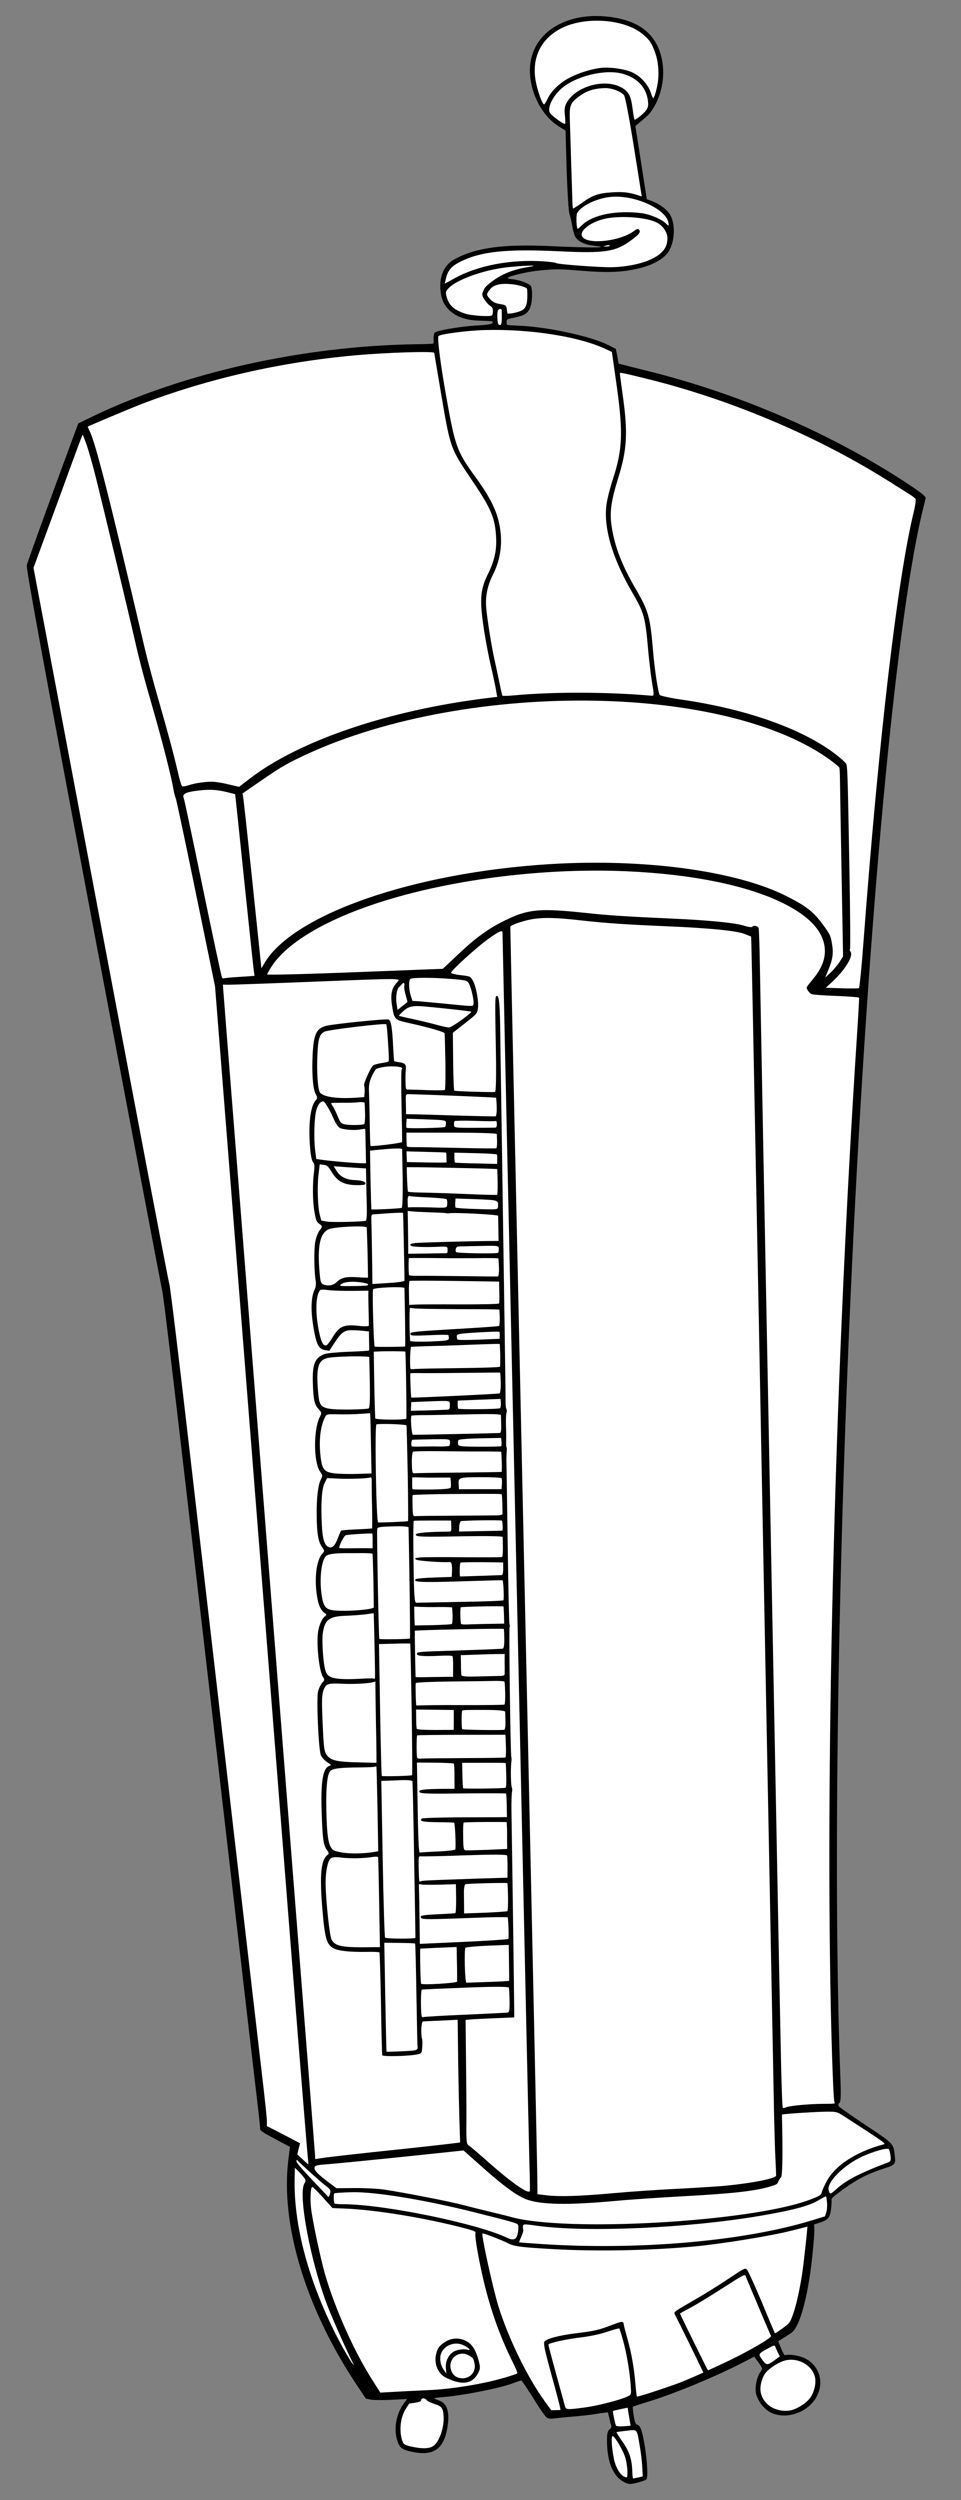
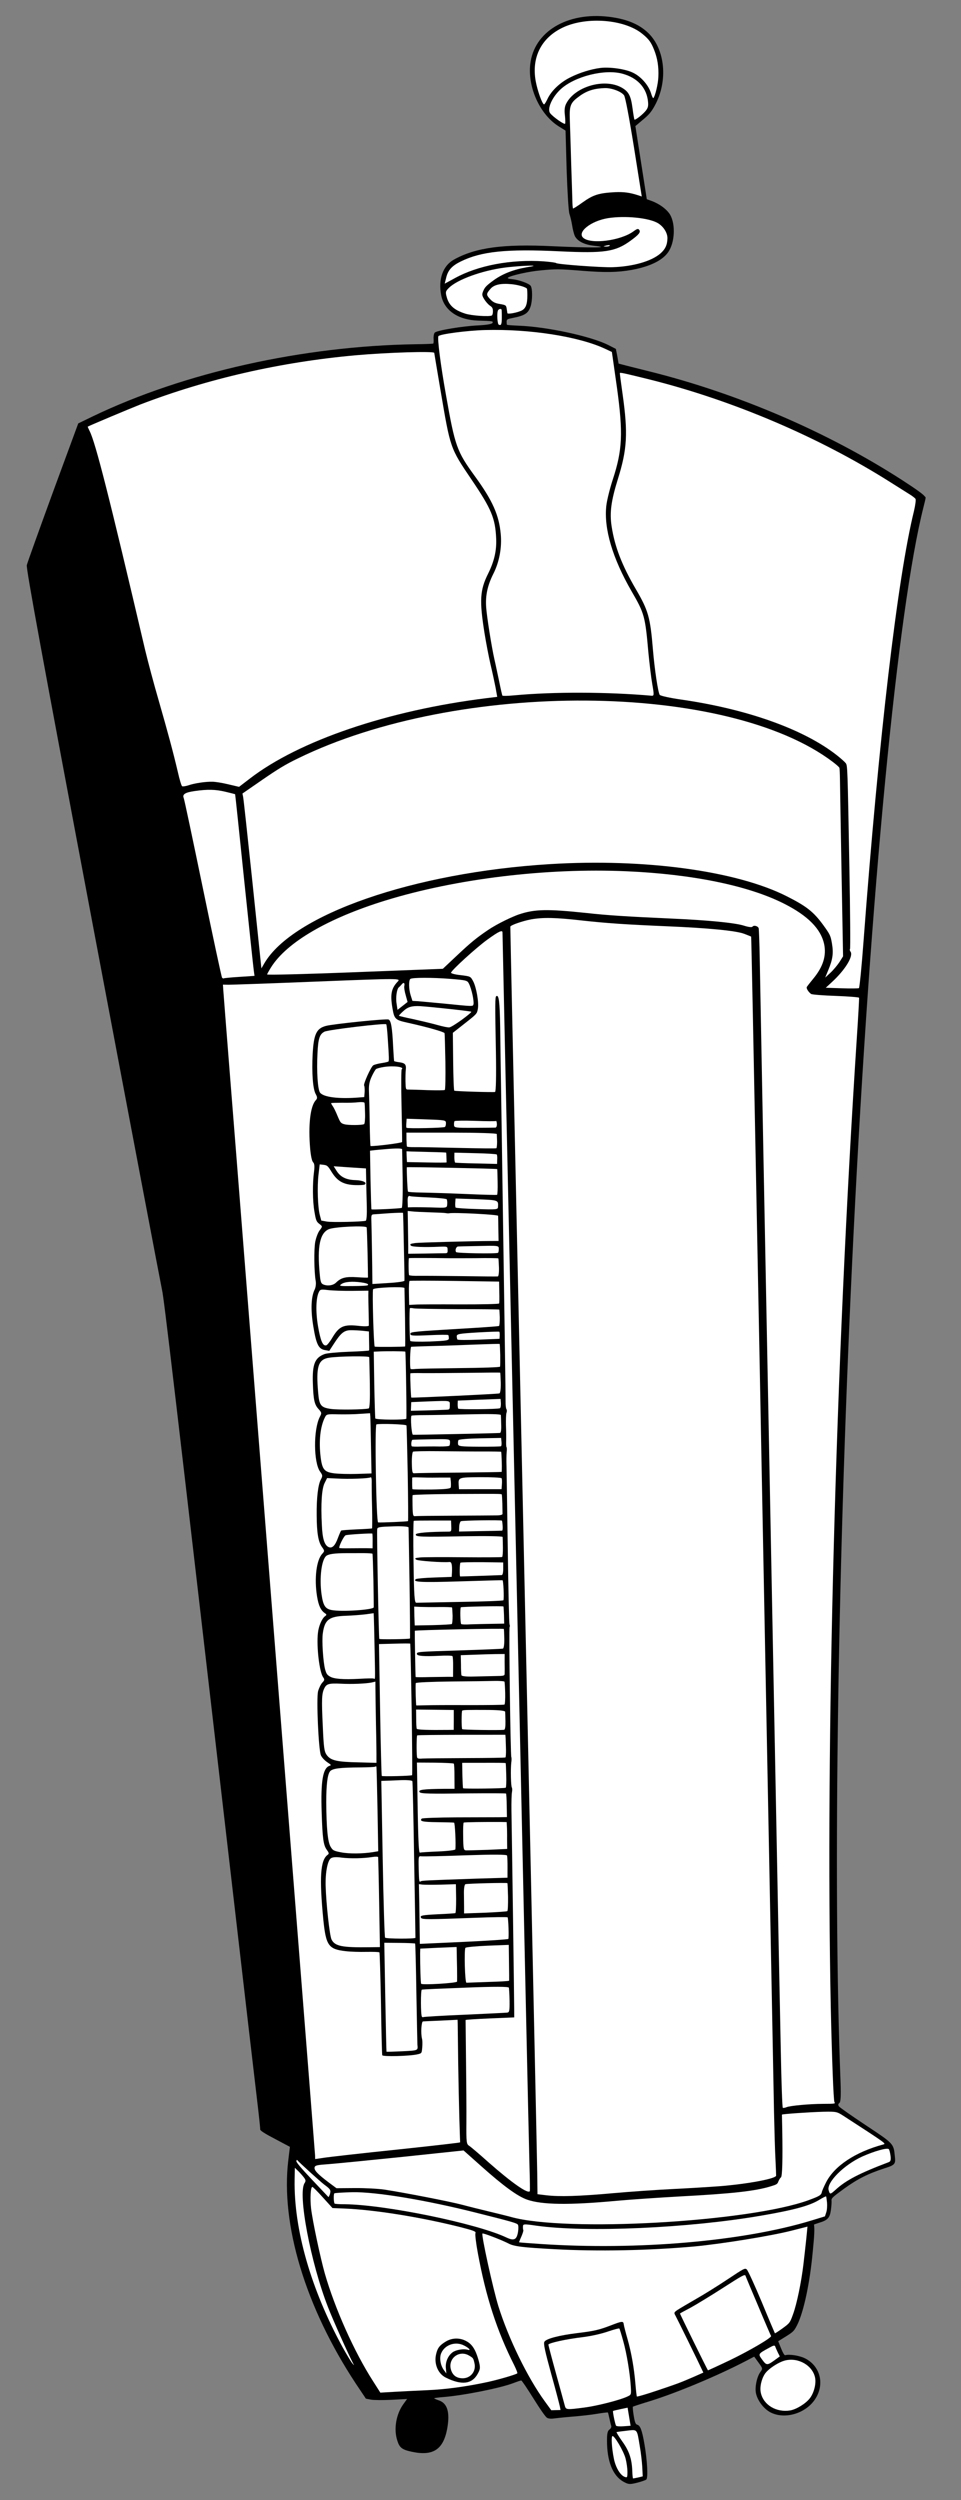
<svg xmlns="http://www.w3.org/2000/svg" version="1.1" viewBox="45 63 135 351" width="135" height="351">
  <rect x="45" y="63" width="135" height="351" fill="#808080" stroke="none" />
  <defs>
    <clipPath id="artboard_clip_path">
      <path d="M 45 63 L 180 63 L 180 414 L 45 414 Z" />
    </clipPath>
  </defs>
  <g id="Hurdy-Gurdy" fill-opacity="1" fill="none" stroke-opacity="1" stroke="none" stroke-dasharray="none">
    <title>Hurdy-Gurdy</title>
    <g id="Hurdy-Gurdy_Art" clip-path="url(#artboard_clip_path)">
      <title>Art</title>
      <g id="Group_766">
        <g id="Graphic_880">
          <path d="M 136.088 67.652 C 134.781 66.385 133.011 65.657 130.514 65.355 C 124.638 64.66 120 67.461 119.489 72.022 C 119.124 75.299 120.857 79.085 123.482 80.738 L 124.447 81.338 L 124.603 86.901 C 124.708 89.958 124.87 92.729 124.997 93.043 C 125.111 93.368 125.281 94.078 125.371 94.623 C 125.449 95.177 125.626 95.841 125.737 96.106 C 126.092 96.846 127.049 97.351 128.462 97.504 C 131.032 97.793 128.164 97.822 122.631 97.57 C 115.65 97.231 111.784 97.761 108.746 99.46 C 107.218 100.326 106.544 102.198 106.978 104.447 C 107.383 106.573 109.338 107.92 112.151 108.012 C 114.228 108.07 114.343 108.088 114.171 108.355 C 114.076 108.505 113.35 108.626 112.174 108.687 C 109.931 108.791 106.359 109.392 106.075 109.7 C 105.961 109.824 105.89 110.201 105.908 110.534 C 105.935 110.88 105.911 111.183 105.867 111.235 C 105.814 111.273 104.687 111.319 103.354 111.331 C 87.548 111.585 70.913 115.29 58.099 121.426 L 55.993 122.447 L 52.44 132.089 C 50.502 137.402 48.842 142.006 48.765 142.347 C 48.656 142.813 50.997 155.555 58.057 192.965 C 63.246 220.463 67.623 243.485 67.768 244.133 C 68.026 245.187 69.346 256.413 77.735 328.805 C 79.341 342.692 80.865 355.765 81.119 357.879 C 81.373 359.993 81.566 361.826 81.554 361.977 C 81.551 362.142 82.203 362.563 83.641 363.31 L 85.727 364.418 L 85.501 366.291 C 84.409 375.344 87.93 386.966 94.98 397.65 L 96.4 399.772 L 97.109 399.908 C 97.509 399.983 98.816 399.99 100.016 399.932 L 102.19 399.817 L 101.662 400.546 C 100.65 401.953 100.286 404.028 100.808 405.643 C 101.118 406.658 101.486 406.94 102.854 407.228 C 105.841 407.866 107.274 406.926 107.822 403.985 C 108.236 401.67 107.85 400.384 106.592 399.996 C 106.268 399.886 105.993 399.76 106.001 399.714 C 105.994 399.677 106.572 399.604 107.264 399.548 C 110.092 399.325 115.263 398.294 117.094 397.594 C 117.634 397.385 118.143 397.218 118.226 397.219 C 118.318 397.234 119.081 398.368 119.945 399.754 C 120.922 401.323 121.644 402.344 121.85 402.459 C 122.032 402.571 122.404 402.606 122.681 402.568 C 122.958 402.529 124.145 402.399 125.315 402.301 C 126.472 402.214 128.091 402.034 128.903 401.892 C 129.702 401.759 130.375 401.677 130.404 401.717 C 130.423 401.744 130.516 402.124 130.605 402.527 C 130.691 402.953 130.806 403.418 130.863 403.581 C 130.92 403.743 130.827 403.952 130.614 404.107 C 130.361 404.291 130.27 404.642 130.272 405.596 C 130.254 408.539 131.072 410.589 132.577 411.429 C 133.292 411.825 133.457 411.827 134.461 411.586 C 135.063 411.433 135.648 411.232 135.782 411.135 C 136.061 410.932 135.934 408.461 135.513 406.061 C 135.186 404.183 134.936 403.531 134.516 403.429 C 134.29 403.369 134.178 403.104 134.022 402.16 C 133.913 401.507 133.862 400.933 133.916 400.895 C 133.969 400.856 135.087 400.491 136.387 400.096 C 140.118 398.931 145.721 396.59 149.739 394.505 L 150.947 393.871 L 151.556 394.71 C 152.156 395.536 152.166 395.549 151.82 396.024 C 151.325 396.688 151.02 398.172 151.195 399.001 C 151.4 400.011 152.255 401.16 153.166 401.658 C 155.096 402.717 158.011 401.942 159.403 399.994 C 160.913 397.901 160.302 395.212 158.074 394.104 C 157.309 393.724 155.861 393.495 155.302 393.677 C 155.193 393.695 154.987 393.356 154.724 392.714 L 154.318 391.707 L 155.428 391.022 C 156.462 390.373 156.562 390.259 157.007 389.387 C 157.91 387.551 158.775 383.505 159.174 379.126 C 159.395 376.91 159.445 375.999 159.35 375.336 C 159.353 375.313 159.678 375.199 160.075 375.074 C 161.262 374.72 161.573 374.392 161.721 373.308 C 161.792 372.789 161.84 372.184 161.814 371.979 C 161.773 371.643 161.913 371.5 163.551 370.31 C 165.482 368.908 166.964 368.176 169.251 367.431 C 170.726 366.969 170.84 366.846 170.702 365.705 C 170.531 363.957 170.551 363.984 166.626 361.383 C 164.664 360.082 162.967 358.894 162.851 358.735 C 162.716 358.548 162.728 358.397 162.914 358.262 C 163.101 358.126 163.146 357.32 163.08 355.354 C 161.979 327.266 162.688 280.835 164.901 236.281 C 167.29 188.244 171.102 148.55 174.731 134.196 C 175.148 132.53 175.052 132.9 174.887 132.673 C 174.704 132.42 173.885 131.799 171.737 130.41 C 161.281 123.664 148.706 118.255 136.236 115.149 C 134.515 114.712 132.835 114.304 132.498 114.204 L 131.898 114.05 L 131.719 113.02 L 131.518 111.986 L 130.515 111.474 C 128.107 110.232 121.876 108.88 117.859 108.727 C 116.98 108.694 116.247 108.637 116.218 108.597 C 116.189 108.557 116.172 108.366 116.169 108.165 C 116.187 107.826 116.24 107.787 117.188 107.608 C 118.746 107.289 119.222 106.964 119.536 106.023 C 119.809 105.195 119.818 103.499 119.547 103.127 C 119.305 102.794 117.878 102.285 116.96 102.198 C 116.461 102.155 116.238 102.072 116.371 101.976 C 116.797 101.666 119.265 101.114 120.963 100.959 C 123.056 100.76 123.54 100.754 126.762 101.017 C 130.067 101.281 131.746 101.241 133.697 100.902 C 136.45 100.407 138.299 99.451 139.023 98.152 C 139.872 96.66 139.861 94.125 139.01 92.953 C 138.506 92.261 137.594 91.622 136.606 91.241 L 135.86 90.97 L 135.059 85.835 L 134.257 80.701 L 135.305 79.818 C 136.158 79.116 136.49 78.733 137.004 77.789 C 138.854 74.371 138.453 69.983 136.088 67.652 Z" fill="black" />
        </g>
        <g id="Graphic_879">
          <path d="M 136.902 70.032 L 136.902 70.032 C 136.464 68.925 136.155 68.499 135.215 67.738 C 132.73 65.718 127.46 65.296 124.141 66.832 C 121.064 68.254 119.633 71.043 120.263 74.431 C 120.519 75.791 121.172 77.615 121.425 77.655 C 121.494 77.666 121.7 77.333 121.894 76.928 C 122.418 75.774 123.668 74.581 125.087 73.875 C 126.395 73.21 128.055 72.696 129.364 72.538 C 130.651 72.376 132.875 72.693 133.891 73.196 C 135.022 73.717 136.1 74.948 136.451 76.076 C 136.573 76.496 136.723 76.814 136.776 76.775 C 137.02 76.578 137.462 74.751 137.487 73.777 C 137.55 72.409 137.365 71.201 136.902 70.032 Z" fill="#FFFFFF" />
        </g>
        <g id="Graphic_878">
          <path d="M 135.993 76.958 C 136.107 77.73 136.079 78.055 135.793 78.446 C 135.413 78.987 134.226 79.93 134.12 79.783 C 134.091 79.743 133.961 79.004 133.849 78.15 C 133.618 76.405 133.298 75.824 132.256 75.258 C 129.833 73.967 125.743 75.169 124.541 77.547 C 124.324 77.949 124.264 78.481 124.355 79.168 C 124.419 79.731 124.427 80.275 124.39 80.363 C 124.311 80.563 122.637 79.379 122.279 78.886 C 121.834 78.273 122.55 76.655 123.752 75.537 C 125.725 73.717 129.972 72.646 132.486 73.362 C 134.449 73.909 135.698 75.179 135.993 76.958 Z" fill="#FFFFFF" />
        </g>
        <g id="Graphic_877">
          <path d="M 134.058 83.674 L 135.154 90.587 L 134.617 90.408 C 133.451 90.035 132.643 89.93 131.397 89.98 C 129.127 90.104 128.347 90.345 126.859 91.406 C 126.14 91.928 125.525 92.314 125.496 92.274 C 125.467 92.234 125.426 91.898 125.415 91.519 C 125.405 91.14 125.336 88.749 125.246 86.19 C 125.17 83.621 125.085 80.733 125.047 79.784 C 124.979 77.758 125.129 77.405 126.497 76.431 C 127.505 75.719 128.521 75.409 129.976 75.368 C 130.935 75.343 132.28 75.851 132.667 76.384 C 132.841 76.623 133.357 79.321 134.058 83.674 Z" fill="#FFFFFF" />
        </g>
        <g id="Graphic_876">
          <path d="M 173.396 134.738 L 173.396 134.738 C 173.586 133.908 173.697 133.136 173.597 133.026 C 173.519 132.92 173.184 132.654 172.851 132.449 C 172.519 132.243 171.276 131.457 170.076 130.701 C 160.063 124.367 148.009 119.229 136.292 116.289 C 132.799 115.429 132.083 115.257 132.075 115.386 C 132.064 115.455 132.241 116.79 132.464 118.358 C 133.234 123.841 133.104 126.071 131.81 130.225 C 130.851 133.302 130.622 134.974 130.919 136.895 C 131.353 139.733 132.344 142.329 134.337 145.743 C 136.088 148.742 136.345 149.655 136.726 154.24 C 136.963 157.058 137.448 160.246 137.68 160.565 C 137.777 160.698 139.132 160.996 140.722 161.224 C 150.041 162.57 157.968 165.416 162.587 169.058 C 163.153 169.502 163.699 170 163.805 170.147 C 164.06 170.47 164.064 170.671 164.322 184.887 C 164.435 191.091 164.473 196.21 164.406 196.259 C 164.34 196.307 164.373 196.466 164.48 196.612 C 164.925 197.225 163.716 199.201 161.83 200.917 L 161.002 201.682 L 163.253 201.755 C 164.483 201.797 165.57 201.781 165.66 201.736 C 165.749 201.691 166.048 198.687 166.314 195.076 C 168.444 166.675 171.088 144.105 173.396 134.738 Z" fill="#FFFFFF" />
        </g>
        <g id="Graphic_875">
-           <path d="M 138.91 94.328 C 138.969 94.773 138.955 94.783 138.466 94.305 C 137.904 93.756 136.213 93.052 135.102 92.924 C 131.53 92.488 128.218 93.165 126.751 94.617 C 126.43 94.932 126.17 95.162 126.141 95.122 C 125.957 94.869 125.913 93.212 126.079 92.908 C 126.698 91.828 129.012 90.757 131.012 90.626 C 134.37 90.404 138.678 92.441 138.91 94.328 Z" fill="#FFFFFF" />
-         </g>
+           </g>
        <g id="Graphic_874">
          <path d="M 138.762 96.449 C 138.745 97.377 138.459 97.992 137.762 98.6 C 136.494 99.684 133.938 100.422 131.037 100.516 C 129.426 100.567 123.254 100.108 123.128 99.935 C 123.08 99.868 122.294 99.768 121.387 99.695 C 116.769 99.387 112.141 100.269 108.914 102.043 L 107.47 102.828 L 107.663 102.057 C 107.906 100.965 108.452 100.344 109.693 99.728 C 112.595 98.29 116.153 97.923 123.66 98.287 C 129.917 98.583 131.438 98.353 133.569 96.805 C 134.754 95.944 135.032 95.599 134.8 95.279 C 134.645 95.066 134.51 95.104 133.977 95.491 C 132.193 96.787 128.053 97.333 126.951 96.405 C 126.005 95.607 127.988 94.024 130.407 93.629 C 132.763 93.26 136.037 93.567 137.36 94.295 C 138.182 94.755 138.767 95.672 138.762 96.449 Z" fill="#FFFFFF" />
        </g>
        <g id="Graphic_873">
          <path d="M 130.588 97.546 C 130.521 97.595 130.294 97.618 130.07 97.617 C 129.695 97.605 129.708 97.596 130.151 97.477 C 130.627 97.376 130.788 97.401 130.588 97.546 Z" fill="#FFFFFF" />
        </g>
        <g id="Graphic_872">
          <path d="M 131.681 117.503 C 132.543 123.814 132.438 126.189 131.091 130.3 C 130.68 131.555 130.263 133.221 130.176 133.996 C 129.808 137.214 131.045 141.381 133.727 146.024 C 135.523 149.112 135.636 149.519 136.082 154.586 C 136.23 156.106 136.466 158.111 136.627 159.032 C 136.894 160.547 136.881 160.698 136.566 160.683 C 130.372 160.138 122.764 160.112 117.239 160.627 C 116.365 160.712 115.621 160.724 115.582 160.671 C 115.534 160.604 115.333 159.712 115.122 158.666 C 114.897 157.629 114.619 156.265 114.47 155.64 C 114.053 153.807 113.384 149.553 113.295 148.255 C 113.178 146.61 113.486 145.186 114.311 143.549 C 115.153 141.88 115.519 139.864 115.344 137.998 C 115.108 135.321 114.184 133.266 111.746 129.911 C 109.163 126.356 108.927 125.694 107.647 118.445 C 106.892 114.213 106.43 110.582 106.584 110.205 C 106.7 109.917 110.659 109.401 113.155 109.337 C 119.403 109.172 126.257 110.234 129.967 111.953 L 130.955 112.416 L 131.062 113.151 C 131.125 113.574 131.404 115.527 131.681 117.503 Z" fill="#FFFFFF" />
        </g>
        <g id="Graphic_871">
          <path d="M 119.09 100.509 C 117.202 100.823 115.672 101.405 114.384 102.321 C 113.399 103.037 113.122 103.299 112.913 103.796 C 112.678 104.313 112.699 104.481 113.017 105.003 C 113.222 105.342 113.572 105.739 113.816 105.907 C 114.168 106.139 114.238 106.292 114.245 106.694 C 114.251 106.954 114.185 107.226 114.105 107.284 C 113.812 107.497 111.247 107.326 110.339 107.029 C 108.77 106.522 108.039 105.852 107.729 104.613 C 107.567 103.998 107.599 103.874 108.073 103.407 C 109.26 102.24 112.709 100.995 115.863 100.575 C 117.235 100.392 119.878 100.221 119.955 100.328 C 119.974 100.355 119.585 100.434 119.09 100.509 Z" fill="#FFFFFF" />
        </g>
        <g id="Graphic_870">
          <path d="M 119.083 104.42 C 119.09 105.717 118.863 106.329 118.24 106.619 C 117.616 106.91 116.306 107.15 116.276 106.968 C 116.264 106.896 116.215 106.605 116.177 106.328 C 116.098 105.856 116.056 105.826 115.219 105.681 C 114.529 105.572 114.225 105.406 113.834 104.979 C 113.28 104.385 113.288 104.256 113.921 103.532 C 114.424 102.963 115.352 102.757 116.861 102.901 C 117.755 102.984 118.86 103.301 119.024 103.527 C 119.053 103.567 119.083 103.972 119.083 104.42 Z" fill="#FFFFFF" />
        </g>
        <g id="Graphic_869">
          <path d="M 162.998 172.564 C 163.011 173.45 163.109 179.38 163.223 185.726 L 163.433 197.271 L 162.913 198.096 C 162.62 198.533 162.054 199.209 161.653 199.581 L 160.922 200.255 L 161.363 199.182 C 161.988 197.69 162.103 196.813 161.87 195.457 C 161.68 194.354 161.61 194.202 160.604 192.817 C 159.275 191.016 158.312 190.25 155.574 188.862 C 148.508 185.269 135.59 183.506 122.288 184.321 C 103.097 185.488 86.126 191.39 82.127 198.262 L 81.721 198.964 L 81.638 198.149 C 81.589 197.717 81.041 192.399 80.408 186.348 C 79.766 180.284 79.216 175.131 79.151 174.873 L 79.059 174.411 L 81.85 172.484 C 84.006 170.999 85.116 170.315 86.85 169.482 C 109.443 158.438 147.167 158.698 162.036 170.008 C 162.489 170.351 162.891 170.709 162.913 170.795 C 162.958 170.885 162.985 171.678 162.998 172.564 Z" fill="#FFFFFF" />
        </g>
        <g id="Graphic_868">
          <path d="M 115.494 107.516 C 115.498 108.53 115.406 108.739 115.076 108.593 C 114.886 108.527 114.787 107.216 114.921 106.671 C 114.984 106.422 115.325 106.276 115.451 106.449 C 115.48 106.489 115.499 106.963 115.494 107.516 Z" fill="#FFFFFF" />
        </g>
        <g id="Graphic_867">
          <path d="M 106.887 117.818 L 106.887 117.818 C 106.406 114.973 106.005 112.6 106.002 112.54 C 105.96 112.286 99.412 112.486 94.978 112.88 C 84.436 113.826 74.156 116.169 64.722 119.788 C 63.327 120.333 57.496 122.78 57.323 122.905 C 57.31 122.915 57.431 123.193 57.6 123.538 C 58.424 125.177 60.335 132.679 65.396 154.289 C 65.78 155.882 66.621 159.055 67.294 161.353 C 68.623 165.982 69.305 168.518 69.982 171.382 C 70.217 172.433 70.486 173.336 70.584 173.386 C 70.669 173.447 71.055 173.39 71.452 173.265 C 72.276 172.971 73.906 172.722 74.867 172.757 C 75.232 172.756 76.221 172.912 77.06 173.116 L 78.582 173.475 L 80.085 172.322 C 86.997 166.995 99.489 162.741 113.335 161.022 L 114.849 160.838 L 114.612 159.504 C 114.469 158.774 114.149 157.298 113.901 156.257 C 113.657 155.193 113.282 153.249 113.068 151.919 C 112.329 147.289 112.416 145.841 113.588 143.505 C 114.42 141.823 114.775 140.324 114.702 138.627 C 114.578 135.768 114.051 134.482 111.233 130.325 C 108.226 125.877 108.277 126.003 106.887 117.818 Z" fill="#FFFFFF" />
        </g>
        <g id="Graphic_866">
          <path d="M 160.773 195.542 C 160.308 193.418 158.502 191.577 155.186 189.897 C 150.182 187.348 142.249 185.727 133.028 185.327 C 121.724 184.832 109.072 186.375 99.163 189.425 C 91.036 191.932 85.283 195.298 83.077 198.813 C 82.793 199.263 82.542 199.73 82.518 199.809 C 82.49 199.91 88.04 199.764 94.845 199.499 L 107.211 199.018 L 109.398 196.961 C 111.128 195.338 111.995 194.627 113.525 193.597 C 115.095 192.537 117.196 191.621 117.881 191.388 C 120.121 190.635 121.893 190.609 127.375 191.183 C 130.386 191.518 133.069 191.684 139.212 191.962 C 144.442 192.19 148.295 192.564 149.55 192.975 C 150.11 193.158 150.619 193.215 150.693 193.121 C 150.865 192.853 151.478 192.998 151.579 193.332 C 151.613 193.49 151.689 195.387 151.726 197.538 C 151.762 199.688 152.007 212.205 152.248 225.334 C 152.755 251.372 153.971 314.368 154.199 326.246 C 154.343 334.34 154.438 338.502 154.682 350.795 C 154.766 355.251 154.891 358.923 154.97 358.947 C 155.049 358.972 155.289 358.939 155.505 358.844 C 156.045 358.635 158.675 358.391 160.621 358.381 C 162.284 358.374 162.379 358.365 162.225 358.152 C 162.089 357.966 161.869 352.063 161.708 344.897 C 160.949 307.731 162.367 254.662 165.371 208.619 C 165.571 205.646 165.704 203.169 165.682 203.083 C 165.647 203.007 164.18 202.892 162.423 202.826 C 160.653 202.769 159.095 202.64 158.954 202.559 C 158.593 202.313 158.252 201.788 158.33 201.589 C 158.368 201.5 158.781 200.976 159.234 200.424 C 160.632 198.736 161.113 197.186 160.773 195.542 Z" fill="#FFFFFF" />
        </g>
        <g id="Graphic_865">
          <path d="M 151.229 229.391 L 151.229 229.391 C 150.862 210.209 150.544 194.511 150.521 194.507 C 150.501 194.481 150.069 194.306 149.536 194.104 C 148.39 193.675 144.574 193.294 138.616 193.046 C 132.904 192.801 130.339 192.631 126.737 192.237 C 123.033 191.815 121.282 191.785 119.622 192.076 C 118.407 192.308 116.713 192.888 116.69 193.108 C 116.682 193.154 116.813 199.101 116.966 206.313 C 117.864 247.814 119.884 339.805 120.124 351.531 C 120.292 359.099 120.439 366.581 120.471 368.165 L 120.506 371.069 L 121.708 371.212 C 123.581 371.438 126.328 371.355 131.122 370.924 C 133.548 370.707 137.324 370.445 139.545 370.338 C 141.765 370.23 144.705 370.047 146.076 369.946 C 150.074 369.625 153.996 368.891 154.029 368.46 C 154.034 368.355 153.993 367.347 153.938 366.207 C 153.87 365.077 153.79 362.083 153.733 359.541 C 153.686 357.012 153.575 351.091 153.482 346.399 C 153.221 332.571 153.054 324.026 152.543 297.645 C 152.281 283.9 152.026 270.781 151.982 268.453 C 151.948 266.138 151.6 248.55 151.229 229.391 Z" fill="#FFFFFF" />
        </g>
        <g id="Graphic_864">
          <path d="M 117.022 259.675 L 117.022 259.675 C 116.232 223.671 115.582 194.076 115.59 193.947 C 115.614 193.503 115.067 193.758 113.429 194.948 C 111.884 196.07 108.429 199.211 108.361 199.566 C 108.333 199.667 108.943 199.835 109.709 199.909 C 111.096 200.081 111.096 200.081 111.461 200.752 C 111.915 201.601 112.294 203.747 112.129 204.64 C 112.007 205.339 111.98 205.359 110.311 206.673 L 108.615 208.007 L 108.659 212.044 C 108.685 214.263 108.746 216.111 108.824 216.135 C 109.01 216.223 114.312 216.38 114.546 216.311 C 114.672 216.26 114.722 214.088 114.666 210.792 C 114.532 203.83 114.548 202.985 114.708 202.869 C 115.081 202.598 115.203 203.607 115.265 207.163 C 115.288 209.323 115.351 213.61 115.403 216.706 C 115.455 219.801 115.588 229.449 115.719 238.142 C 115.851 246.835 115.973 255.067 115.988 256.46 C 116.016 257.843 116.013 259.35 116.022 259.812 C 116.019 260.282 116.064 260.737 116.142 260.844 C 116.219 260.95 116.219 261.174 116.157 261.341 C 116.082 261.518 116.06 262.327 116.074 263.131 C 116.111 263.938 116.119 264.929 116.103 265.327 C 116.087 265.725 116.108 266.117 116.156 266.184 C 116.214 266.264 116.213 266.57 116.175 266.882 C 116.147 267.207 116.124 268.099 116.155 268.87 C 116.173 269.65 116.248 274.906 116.333 280.54 C 116.409 286.16 116.518 290.903 116.575 291.065 C 116.645 291.217 116.643 291.382 116.589 291.421 C 116.47 291.508 116.713 309.539 116.829 309.699 C 116.867 309.752 116.882 310.108 116.823 310.475 C 116.714 311.389 116.77 313.79 116.905 313.976 C 116.963 314.056 116.975 314.352 116.918 314.638 C 116.861 314.923 116.834 316.062 116.847 317.172 C 116.914 320.988 117.237 343.945 117.233 345.088 L 117.238 346.243 L 113.822 346.386 C 111.948 346.466 110.412 346.564 110.405 346.61 C 110.411 346.647 110.428 349.218 110.466 352.323 C 110.505 355.428 110.534 359.333 110.519 360.992 C 110.496 363.816 110.532 364.034 110.907 364.27 C 111.132 364.412 112.358 365.454 113.637 366.599 C 116.915 369.487 119.228 371.102 119.433 370.628 C 119.457 370.549 119.443 369.074 119.387 367.345 C 119.341 365.629 119.107 355.424 118.875 344.688 C 118.643 333.952 117.808 295.702 117.022 259.675 Z" fill="#FFFFFF" />
        </g>
        <g id="Graphic_863">
-           <path d="M 57.175 125.474 L 57.175 125.474 C 56.904 124.736 56.673 124.11 56.644 124.07 C 56.576 123.977 56.535 124.088 53.059 133.612 L 49.707 142.72 L 59.165 192.811 C 64.37 220.359 68.69 243.077 68.795 243.306 C 68.9 243.534 70.179 254.059 71.639 266.709 C 75.091 296.548 81.074 348.045 81.875 354.888 C 82.223 357.83 82.504 360.514 82.496 360.866 L 82.489 361.501 L 84.822 362.695 L 87.151 363.913 L 86.958 364.683 L 86.761 365.477 L 87.502 366.16 C 87.901 366.541 88.261 366.869 88.297 366.863 C 88.343 366.87 88.325 366.538 88.263 366.115 C 88.2 365.693 87.116 352.301 85.857 336.371 C 84.601 320.419 81.698 283.55 79.394 254.423 L 75.208 201.479 L 72.537 188.507 C 71.075 181.371 69.794 175.323 69.683 175.058 C 69.581 174.807 69.414 174.155 69.323 173.611 C 69.095 172.149 67.74 166.868 66.561 162.781 C 65.191 158.039 64.652 156.01 63.859 152.538 C 62.998 148.749 59.468 134.062 58.46 130.014 C 58.019 128.259 57.434 126.222 57.175 125.474 Z" fill="#FFFFFF" />
-         </g>
+           </g>
        <g id="Graphic_862">
          <path d="M 111.379 202.683 C 111.502 203.244 111.562 203.831 111.514 203.989 C 111.436 204.33 111.532 204.321 107.275 203.895 C 105.789 203.754 104.198 203.608 103.744 203.571 L 102.938 203.526 L 102.687 202.732 C 102.414 201.852 102.397 200.624 102.65 200.44 C 102.929 200.237 105.734 200.234 108.259 200.433 C 110.597 200.627 110.653 200.647 110.902 201.158 C 111.046 201.44 111.265 202.135 111.379 202.683 Z" fill="#FFFFFF" />
        </g>
        <g id="Graphic_861">
          <path d="M 109.871 206.179 C 109.098 206.74 108.314 207.229 108.123 207.246 C 107.941 207.276 107.177 207.119 106.433 206.907 C 105.666 206.692 104.167 206.336 103.074 206.093 C 101.978 205.872 101.059 205.644 101.04 205.617 C 101.021 205.591 101.279 205.302 101.622 204.991 C 102.287 204.365 102.843 204.206 104.023 204.263 C 105.691 204.374 111.147 204.967 111.205 205.047 C 111.253 205.114 110.643 205.618 109.871 206.179 Z" fill="#FFFFFF" />
        </g>
        <g id="Graphic_860">
-           <path d="M 114.778 218.421 C 114.797 219.119 114.729 219.698 114.629 219.729 C 114.53 219.761 111.924 219.701 108.85 219.615 C 105.767 219.516 102.977 219.427 102.644 219.445 L 102.045 219.433 L 102.02 218.027 C 101.973 216.617 101.973 216.617 102.443 216.621 C 105.589 216.695 114.65 217.07 114.689 217.123 C 114.708 217.149 114.755 217.746 114.778 218.421 Z" fill="#FFFFFF" />
-         </g>
+           </g>
        <g id="Graphic_859">
          <path d="M 107.569 212.083 L 107.569 212.083 C 107.529 209.956 107.474 208.144 107.452 208.059 C 107.376 207.87 105.019 207.202 102.401 206.622 C 100.465 206.198 100.394 206.128 100.11 204.421 C 99.812 202.583 99.98 201.749 100.869 200.818 C 101.308 200.357 101.298 200.344 89.571 200.808 C 83.108 201.069 77.492 201.263 77.081 201.257 L 76.317 201.242 L 76.365 201.98 C 76.395 202.386 76.808 207.741 77.297 213.875 C 78.142 224.39 80.091 249.278 86.505 330.571 C 88.007 349.579 89.246 365.34 89.261 365.614 L 89.273 366.134 L 90.613 365.934 C 91.349 365.826 95.932 365.303 100.796 364.801 C 105.65 364.286 109.633 363.833 109.641 363.787 C 109.635 363.75 109.584 362.281 109.532 360.529 C 109.48 358.777 109.403 355.171 109.364 352.514 C 109.339 349.847 109.296 347.436 109.298 347.13 L 109.28 346.574 L 106.964 346.69 C 105.695 346.736 104.542 346.801 104.424 346.806 C 104.187 346.815 104.095 348.51 104.285 349.247 C 104.347 349.445 104.356 349.988 104.315 350.465 C 104.244 351.29 104.244 351.29 103.633 351.429 C 102.555 351.683 98.758 351.777 98.699 351.555 C 98.658 351.442 98.576 348.166 98.52 344.28 C 98.441 340.391 98.351 337.16 98.299 337.117 C 98.251 337.05 97.442 337.028 96.496 337.043 C 95.538 337.068 94.225 337.025 93.578 336.946 C 91.146 336.679 90.792 336.163 90.422 332.546 C 89.844 326.598 90.006 324.161 91.018 323.426 C 91.244 323.262 91.226 323.153 90.907 322.714 C 90.433 322.061 90.305 321.157 90.187 317.439 C 90.046 313.045 90.357 311.232 91.29 310.921 C 91.565 310.823 91.545 310.796 90.959 310.409 C 90.578 310.136 90.244 309.789 90.084 309.457 C 89.749 308.744 89.423 301.434 89.684 300.45 C 89.8 300.021 90.061 299.485 90.262 299.258 C 90.6 298.911 90.618 298.796 90.396 298.489 C 89.873 297.77 89.447 294.215 89.661 292.269 C 89.767 291.296 90.218 290.237 90.671 289.908 C 90.911 289.734 90.898 289.661 90.631 289.489 C 90.048 289.079 89.752 288.419 89.541 287.148 C 89.128 284.62 89.448 282.008 90.281 281.138 C 90.609 280.778 90.606 280.719 90.229 280.199 C 89.707 279.48 89.499 278.187 89.487 275.734 C 89.461 273.291 89.684 271.441 90.067 270.736 C 90.347 270.226 90.329 270.117 89.971 269.625 C 89.043 268.346 89.017 263.747 89.913 261.957 C 90.215 261.392 90.199 261.342 89.74 260.821 C 89.176 260.214 89.025 259.53 88.951 257.244 C 88.851 254.53 89.234 253.601 90.621 253.102 C 90.981 252.982 92.524 252.838 94.053 252.785 C 95.581 252.733 96.843 252.65 96.85 252.604 C 96.871 252.548 96.864 251.923 96.845 251.224 L 96.825 249.937 L 95.898 249.837 C 95.375 249.79 94.615 249.752 94.214 249.759 C 93.324 249.795 92.878 250.16 91.91 251.656 L 91.256 252.66 L 90.695 252.56 C 89.762 252.424 89.429 251.77 89.023 249.278 C 88.633 246.978 88.691 245.125 89.184 244.096 C 89.353 243.769 89.414 243.237 89.354 242.874 C 89.126 241.636 89.086 238.389 89.286 237.349 C 89.404 236.755 89.672 236.031 89.907 235.738 C 90.323 235.192 90.313 235.178 89.861 234.836 C 89.451 234.523 89.375 234.335 89.176 233.137 C 88.905 231.644 88.895 229.109 89.117 227.483 C 89.21 226.744 89.177 226.361 88.982 226.177 C 88.82 226.01 88.669 225.327 88.573 224.298 C 88.284 220.988 88.587 218.326 89.344 217.492 C 89.598 217.226 89.601 217.061 89.345 216.596 C 88.95 215.886 88.787 213.645 88.919 211.026 C 89.074 208.188 89.448 207.387 90.8 207.035 C 91.749 206.773 99.319 205.993 99.59 206.142 C 99.93 206.302 100.1 207.236 100.23 209.99 C 100.286 211.048 100.345 211.941 100.374 211.981 C 100.403 212.02 100.744 212.098 101.102 212.143 C 101.911 212.248 102.088 212.464 102.004 213.217 C 101.967 213.529 101.952 214.292 101.963 214.895 C 101.996 215.949 102.002 215.985 102.381 215.975 C 102.591 215.984 103.803 216 105.066 216.058 C 106.333 216.094 107.429 216.091 107.486 216.029 C 107.566 215.971 107.599 214.197 107.569 212.083 Z" fill="#FFFFFF" />
        </g>
        <g id="Graphic_858">
          <path d="M 101.791 201.471 C 101.752 201.641 101.839 202.209 101.993 202.728 L 102.255 203.677 L 101.555 204.226 L 100.842 204.785 L 100.711 203.904 C 100.566 203.032 100.745 201.824 101.038 201.611 C 101.132 201.543 101.302 201.358 101.446 201.192 C 101.712 200.857 101.9 201.005 101.791 201.471 Z" fill="#FFFFFF" />
        </g>
        <g id="Graphic_857">
          <path d="M 114.602 221.316 C 114.483 221.32 113.137 221.343 111.593 221.346 C 108.939 221.361 108.801 221.339 108.781 220.947 C 108.758 220.72 108.808 220.48 108.855 220.405 C 108.912 220.344 110.212 220.314 111.759 220.37 C 113.305 220.427 114.612 220.434 114.679 220.385 C 114.732 220.346 114.785 220.532 114.801 220.805 C 114.816 221.079 114.734 221.301 114.602 221.316 Z" fill="#FFFFFF" />
        </g>
        <g id="Graphic_856">
          <path d="M 114.832 223.284 C 114.828 223.755 114.786 224.173 114.733 224.211 C 114.666 224.26 112.266 224.233 109.39 224.166 C 106.514 224.1 103.73 224.048 103.209 224.059 C 102.666 224.068 102.212 224.031 102.174 223.978 C 102.135 223.925 102.112 223.473 102.1 222.953 L 102.095 222.021 L 108.422 222.022 C 112.004 222.023 114.771 222.108 114.789 222.217 C 114.794 222.336 114.813 222.81 114.832 223.284 Z" fill="#FFFFFF" />
        </g>
        <g id="Graphic_855">
          <path d="M 79.296 186.526 C 79.986 193.104 80.587 198.831 80.65 199.254 L 80.754 200.012 L 78.658 200.152 C 77.492 200.226 76.499 200.316 76.433 200.365 C 76.379 200.403 76.268 200.362 76.191 200.256 C 76.113 200.149 74.908 194.515 73.507 187.741 C 72.105 180.968 70.901 175.251 70.806 175.036 C 70.593 174.519 71.012 174.255 72.338 174.065 C 74.183 173.803 75.239 173.829 76.636 174.156 C 77.397 174.336 78.02 174.494 78.03 174.507 C 78.05 174.533 78.619 179.938 79.296 186.526 Z" fill="#FFFFFF" />
        </g>
        <g id="Graphic_854">
          <path d="M 114.843 225.82 L 114.831 226.418 L 111.931 226.348 C 110.345 226.321 109 226.261 108.934 226.227 C 108.882 226.183 108.828 225.857 108.827 225.491 L 108.837 224.833 L 111.759 224.907 C 113.368 224.938 114.733 225.024 114.782 225.091 C 114.84 225.171 114.871 225.494 114.843 225.82 Z" fill="#FFFFFF" />
        </g>
        <g id="Graphic_853">
          <path d="M 114.905 228.928 C 114.93 229.887 114.894 230.706 114.827 230.754 C 114.774 230.793 112.744 230.742 110.346 230.633 C 107.934 230.534 105.167 230.449 104.179 230.434 C 103.215 230.423 102.363 230.371 102.315 230.304 C 102.243 230.234 102.125 227.635 102.149 226.884 C 102.16 226.815 114.798 227.073 114.846 227.14 C 114.865 227.166 114.893 227.96 114.905 228.928 Z" fill="#FFFFFF" />
        </g>
        <g id="Graphic_852">
          <path d="M 99.466 208.714 C 99.657 211.525 99.67 211.963 99.55 212.05 C 99.497 212.089 99.044 212.194 98.549 212.269 C 98.054 212.344 97.548 212.487 97.428 212.575 C 97.096 212.816 96.009 215.213 96.154 215.413 C 96.212 215.493 96.242 215.898 96.226 216.296 L 96.169 217.029 L 95.418 217.087 C 92.613 217.314 90.427 217.051 89.953 216.398 C 89.634 215.959 89.468 213.435 89.599 210.898 C 89.693 208.816 89.897 208.2 90.577 207.848 C 91.128 207.57 99.125 206.622 99.261 206.808 C 99.309 206.875 99.408 207.739 99.466 208.714 Z" fill="#FFFFFF" />
        </g>
        <g id="Graphic_851">
          <path d="M 107.499 221.227 C 107.313 221.363 102.228 221.477 102.108 221.34 C 102.056 221.296 102.058 220.99 102.086 220.665 L 102.121 220.069 L 104.875 220.164 C 107.524 220.253 107.639 220.272 107.646 220.673 C 107.655 220.911 107.592 221.16 107.499 221.227 Z" fill="#FFFFFF" />
        </g>
        <g id="Graphic_850">
          <path d="M 101.43 213.126 C 101.363 213.174 101.345 215.445 101.406 218.189 C 101.47 220.909 101.504 223.224 101.485 223.339 C 101.477 223.467 97.868 223.932 97.059 223.91 C 97.013 223.903 96.963 222.434 96.937 220.662 C 96.915 218.868 96.862 216.892 96.833 216.262 C 96.789 215.419 96.89 214.858 97.197 214.187 C 97.432 213.671 97.722 213.175 97.829 213.097 C 97.949 213.01 98.441 212.876 98.936 212.802 C 100.289 212.592 101.882 212.797 101.43 213.126 Z" fill="#FFFFFF" />
        </g>
        <g id="Graphic_849">
          <path d="M 114.96 232.448 C 114.947 232.823 114.779 232.844 112.025 232.749 C 110.429 232.709 109.078 232.612 109.006 232.542 C 108.958 232.476 108.927 232.153 108.955 231.827 L 108.996 231.268 L 111.961 231.372 C 115.063 231.498 115.007 231.478 114.96 232.448 Z" fill="#FFFFFF" />
        </g>
        <g id="Graphic_848">
          <path d="M 115.008 235.567 L 115.039 237.233 L 114.084 237.235 C 111.206 237.25 103.823 237.448 103.328 237.522 C 102.615 237.633 102.552 237.659 102.716 237.885 C 102.852 238.072 104.668 238.135 106.734 238.038 C 107.847 238.003 107.87 238.006 107.879 238.467 C 107.896 238.882 107.862 238.948 107.543 238.956 C 107.355 238.95 106.091 238.973 104.767 238.999 L 102.347 239.028 L 102.351 238.11 C 102.349 237.603 102.317 236.243 102.307 235.11 L 102.273 233.019 L 102.865 233.078 C 103.187 233.129 104.335 233.169 105.424 233.212 C 106.504 233.242 107.51 233.283 107.645 233.328 C 107.783 233.35 107.98 233.369 108.066 233.348 C 108.608 233.198 114.966 233.522 114.974 233.699 C 114.982 233.795 115.002 234.635 115.008 235.567 Z" fill="#FFFFFF" />
        </g>
        <g id="Graphic_847">
          <path d="M 107.717 225.504 C 107.732 225.86 107.73 226.166 107.736 226.202 C 107.742 226.238 106.481 226.239 104.954 226.209 L 102.17 226.157 L 102.126 225.396 L 102.104 224.638 L 102.759 224.671 C 103.111 224.68 104.355 224.712 105.517 224.743 C 106.692 224.764 107.662 224.812 107.672 224.825 C 107.691 224.852 107.713 225.161 107.717 225.504 Z" fill="#FFFFFF" />
        </g>
        <g id="Graphic_846">
          <path d="M 115.066 238.474 C 115.06 238.662 115.017 238.855 114.964 238.894 C 114.751 239.049 109.192 238.958 109.076 238.798 C 108.892 238.545 109.068 238.031 109.355 238.006 C 109.496 238.005 110.504 237.964 111.614 237.951 C 115.279 237.872 115.072 237.839 115.066 238.474 Z" fill="#FFFFFF" />
        </g>
        <g id="Graphic_845">
          <path d="M 115.094 240.977 C 115.116 241.652 115.039 242.217 114.933 242.212 C 114.824 242.23 112.553 242.212 109.897 242.169 C 107.251 242.138 104.509 242.116 103.824 242.126 C 103.126 242.145 102.521 242.096 102.472 242.029 C 102.385 241.91 102.369 239.704 102.449 239.646 C 102.503 239.607 105.623 239.618 107.763 239.651 C 108.22 239.664 110.024 239.655 111.769 239.649 C 113.518 239.619 114.976 239.638 115.005 239.678 C 115.034 239.718 115.071 240.301 115.094 240.977 Z" fill="#FFFFFF" />
        </g>
        <g id="Graphic_844">
          <path d="M 107.826 232.037 C 107.78 232.619 107.866 232.597 105.533 232.522 C 104.559 232.498 103.43 232.484 103.029 232.491 L 102.294 232.516 L 102.269 231.781 C 102.234 231.034 102.34 230.815 102.66 230.948 C 102.772 230.989 103.926 231.066 105.249 231.122 C 106.571 231.179 107.695 231.298 107.753 231.377 C 107.808 231.48 107.846 231.757 107.826 232.037 Z" fill="#FFFFFF" />
        </g>
        <g id="Graphic_843">
          <path d="M 101.568 228.548 C 101.596 230.826 101.533 232.56 101.434 232.592 C 101.077 232.688 97.242 232.871 97.184 232.791 C 97.155 232.751 97.098 230.88 97.049 228.657 C 97.014 226.424 96.976 224.58 96.98 224.557 C 96.993 224.548 97.989 224.434 99.219 224.335 C 100.616 224.214 101.475 224.221 101.49 224.353 C 101.495 224.471 101.525 226.361 101.568 228.548 Z" fill="#FFFFFF" />
        </g>
        <g id="Graphic_842">
          <path d="M 115.109 246.011 C 115.085 246.089 112.602 246.144 109.587 246.137 C 106.585 246.121 103.743 246.131 103.302 246.167 L 102.481 246.214 L 102.447 244.571 C 102.424 243.671 102.466 242.889 102.532 242.84 C 102.599 242.792 105.45 242.796 108.883 242.844 L 115.113 242.936 L 115.14 244.401 C 115.164 245.218 115.157 245.935 115.109 246.011 Z" fill="#FFFFFF" />
        </g>
        <g id="Graphic_841">
          <path d="M 96.282 219.368 C 96.307 220.103 96.237 220.764 96.158 220.822 C 95.895 220.992 93.867 221.001 93.339 220.835 C 92.867 220.689 92.809 220.609 92.415 219.675 C 92.187 219.109 91.884 218.495 91.738 218.295 C 91.584 218.082 91.494 217.903 91.534 217.874 C 91.574 217.845 92.272 217.826 93.085 217.825 C 93.895 217.847 94.926 217.81 95.371 217.751 C 95.803 217.702 96.184 217.75 96.206 217.836 C 96.238 217.936 96.27 218.624 96.282 219.368 Z" fill="#FFFFFF" />
        </g>
        <g id="Graphic_840">
          <path d="M 115.208 247.994 C 115.209 248.583 115.171 249.119 115.104 249.167 C 115.038 249.216 112.464 249.397 109.396 249.571 C 103.485 249.919 102.684 249.993 102.647 250.223 C 102.597 250.545 102.899 250.569 105.343 250.461 C 106.757 250.391 107.935 250.389 107.974 250.442 C 108.022 250.508 108.049 250.713 108.056 250.891 C 108.041 251.207 107.787 251.249 105.379 251.351 C 103.91 251.401 102.666 251.369 102.635 251.269 C 102.527 250.981 102.48 246.744 102.586 246.666 C 102.64 246.628 102.873 246.641 103.136 246.695 C 103.375 246.744 106.173 246.787 109.339 246.805 C 112.51 246.801 115.12 246.837 115.139 246.864 C 115.159 246.89 115.184 247.401 115.208 247.994 Z" fill="#FFFFFF" />
        </g>
        <g id="Graphic_839">
-           <path d="M 96.368 223.883 C 96.388 225.171 96.414 226.271 96.42 226.307 C 96.415 226.412 92.699 226.142 90.826 225.916 L 89.43 225.73 L 89.271 224.503 C 89.061 222.702 89.151 219.83 89.452 218.817 C 89.626 218.243 89.849 217.878 90.094 217.74 C 90.456 217.538 90.499 217.569 90.913 218.224 C 91.171 218.606 91.587 219.402 91.834 219.995 C 92.181 220.781 92.429 221.15 92.706 221.335 C 93.133 221.615 94.879 221.75 95.735 221.556 C 96.025 221.508 96.279 221.465 96.299 221.492 C 96.318 221.519 96.348 222.596 96.368 223.883 Z" fill="#FFFFFF" />
-         </g>
+           </g>
        <g id="Graphic_838">
          <path d="M 115.199 250.502 L 115.172 250.969 L 112.267 251.087 C 110.666 251.151 109.323 251.15 109.265 251.071 C 109.216 251.004 109.167 250.796 109.163 250.595 C 109.188 250.292 109.492 250.234 112.121 250.074 C 113.762 249.98 115.112 249.935 115.141 249.975 C 115.193 250.018 115.203 250.255 115.199 250.502 Z" fill="#FFFFFF" />
        </g>
        <g id="Graphic_837">
          <path d="M 115.273 253.236 C 115.283 254.062 115.272 254.803 115.248 254.881 C 115.21 254.97 112.687 255.053 109.655 255.08 C 106.609 255.116 103.797 255.165 103.415 255.199 C 103.042 255.246 102.713 255.241 102.684 255.201 C 102.539 255.001 102.615 252.138 102.764 252.091 C 102.873 252.073 104.118 252.023 105.537 251.988 C 106.98 251.958 109.717 251.861 111.651 251.778 C 113.571 251.705 115.168 251.664 115.188 251.69 C 115.217 251.73 115.249 252.419 115.273 253.236 Z" fill="#FFFFFF" />
        </g>
        <g id="Graphic_836">
          <path d="M 101.734 237.989 C 101.8 240.544 101.833 242.718 101.819 242.81 C 101.814 242.915 100.787 243.071 99.552 243.134 L 97.315 243.275 L 97.305 242.366 C 97.305 241.105 97.203 235.421 97.17 234.367 C 97.142 233.573 97.176 233.508 97.568 233.488 C 97.783 233.475 98.785 233.398 99.773 233.33 C 100.749 233.273 101.588 233.253 101.608 233.279 C 101.637 233.319 101.69 235.437 101.734 237.989 Z" fill="#FFFFFF" />
        </g>
        <g id="Graphic_835">
          <path d="M 96.528 232.392 C 96.558 233.469 96.498 234.367 96.376 234.395 C 95.893 234.542 91.625 234.632 90.926 234.51 L 90.135 234.372 L 89.935 233.622 C 89.636 232.538 89.545 229.613 89.742 227.924 L 89.912 226.478 L 90.468 226.542 C 90.964 226.609 91.058 226.683 91.611 227.584 C 92.411 228.853 93.266 229.33 94.895 229.388 C 95.54 229.408 96.146 229.374 96.239 229.306 C 96.612 229.036 95.978 228.723 94.958 228.691 C 93.632 228.658 92.835 228.261 92.279 227.383 L 91.874 226.742 L 94.146 226.901 L 96.409 227.047 L 96.445 228.75 C 96.461 229.695 96.495 231.338 96.528 232.392 Z" fill="#FFFFFF" />
        </g>
        <g id="Graphic_834">
          <path d="M 115.348 257.148 C 115.361 258.034 115.287 258.576 115.148 258.636 C 114.959 258.712 103.3 259.269 102.778 259.222 C 102.732 259.215 102.599 256.484 102.645 255.819 C 102.639 255.783 103.419 255.765 104.37 255.786 C 105.335 255.798 108.166 255.775 110.669 255.747 C 113.184 255.709 115.249 255.695 115.268 255.721 C 115.287 255.748 115.327 256.39 115.348 257.148 Z" fill="#FFFFFF" />
        </g>
        <g id="Graphic_833">
          <path d="M 115.219 260.721 C 114.854 260.864 109.474 260.907 109.378 260.774 C 109.32 260.694 109.285 260.394 109.292 260.124 L 109.309 259.644 L 112.31 259.518 L 115.321 259.406 L 115.364 260.025 C 115.378 260.381 115.318 260.69 115.219 260.721 Z" fill="#FFFFFF" />
        </g>
        <g id="Graphic_832">
          <path d="M 96.637 238.925 C 96.674 240.769 96.7 242.317 96.693 242.363 C 96.699 242.399 95.995 242.382 95.156 242.32 C 93.558 242.22 92.92 242.378 92.195 243.088 C 91.777 243.493 90.959 243.599 90.368 243.317 C 90.083 243.178 90.008 242.907 89.91 241.819 C 89.55 237.991 89.94 236.121 91.193 235.577 C 91.988 235.243 96.429 235.028 96.51 235.335 C 96.538 235.457 96.589 237.068 96.637 238.925 Z" fill="#FFFFFF" />
        </g>
        <g id="Graphic_831">
          <path d="M 115.407 263.025 C 115.443 263.691 115.367 264.173 115.235 264.188 C 114.899 264.229 103.231 264.466 103.011 264.443 C 102.814 264.424 102.635 261.909 102.811 261.761 C 102.865 261.722 103.708 261.679 104.686 261.68 C 105.664 261.682 108.466 261.619 110.913 261.571 C 113.692 261.504 115.361 261.533 115.362 261.675 C 115.367 261.793 115.4 262.399 115.407 263.025 Z" fill="#FFFFFF" />
        </g>
        <g id="Graphic_830">
          <path d="M 101.897 248.042 C 101.93 250.215 101.939 252.019 101.912 252.039 C 101.819 252.106 97.809 252.131 97.642 252.069 C 97.498 252.011 97.275 244.341 97.409 244.02 C 97.508 243.765 101.8 243.596 101.819 243.847 C 101.824 243.965 101.855 245.855 101.897 248.042 Z" fill="#FFFFFF" />
        </g>
        <g id="Graphic_829">
          <path d="M 115.388 266.05 C 115.321 266.099 113.938 266.127 112.325 266.119 C 109.688 266.102 109.376 266.064 109.345 265.741 C 109.318 265.537 109.345 265.293 109.409 265.186 C 109.474 265.078 110.858 264.967 112.465 264.939 L 115.396 264.885 L 115.45 265.436 C 115.475 265.722 115.454 266.002 115.388 266.05 Z" fill="#FFFFFF" />
        </g>
        <g id="Graphic_828">
          <path d="M 115.486 268.257 C 115.511 268.992 115.491 269.637 115.465 269.656 C 115.438 269.676 112.722 269.717 109.452 269.753 C 106.173 269.775 103.361 269.825 103.192 269.845 C 102.929 269.874 102.879 269.666 102.855 268.401 C 102.841 267.598 102.918 266.891 103.024 266.814 C 103.127 266.76 104.748 266.722 106.617 266.747 C 108.5 266.762 111.228 266.794 112.69 266.789 C 114.152 266.785 115.386 266.804 115.406 266.831 C 115.425 266.857 115.465 267.5 115.486 268.257 Z" fill="#FFFFFF" />
        </g>
        <g id="Graphic_827">
          <path d="M 96.637 243.462 C 96.57 243.51 95.631 243.562 94.535 243.565 C 92.74 243.587 92.579 243.561 92.952 243.291 C 93.405 242.962 94.457 242.869 95.748 243.05 C 96.566 243.168 96.863 243.297 96.637 243.462 Z" fill="#FFFFFF" />
        </g>
        <g id="Graphic_826">
          <path d="M 107.68 260.929 C 107.406 260.945 106.174 260.985 104.943 261.026 L 102.72 261.075 L 102.745 260.466 L 102.771 259.857 L 105.12 259.758 C 108.414 259.643 108.184 259.607 108.19 260.315 C 108.181 260.891 108.167 260.9 107.68 260.929 Z" fill="#FFFFFF" />
        </g>
        <g id="Graphic_825">
          <path d="M 96.784 247.22 C 96.812 248.156 96.819 249.005 96.814 249.11 C 96.81 249.216 96.24 249.243 95.533 249.167 C 93.288 248.905 92.669 249.173 91.693 250.797 C 91.368 251.358 90.972 251.85 90.837 251.887 C 90.344 252.021 90.02 251.239 89.667 249.157 C 89.335 247.16 89.381 245.235 89.795 244.405 C 89.972 244.032 90.071 244.001 91.099 244.128 C 91.701 244.2 93.224 244.253 94.475 244.239 L 96.754 244.211 L 96.744 244.869 C 96.745 245.235 96.755 246.285 96.784 247.22 Z" fill="#FFFFFF" />
        </g>
        <g id="Graphic_824">
          <path d="M 115.507 271.395 L 115.458 272.082 L 112.465 272.08 L 109.482 272.09 L 109.435 271.494 C 109.369 270.423 109.406 270.417 112.461 270.394 C 114.041 270.385 115.397 270.458 115.455 270.538 C 115.522 270.632 115.533 271.01 115.507 271.395 Z" fill="#FFFFFF" />
        </g>
        <g id="Graphic_823">
          <path d="M 102.057 257.446 C 102.104 259.975 102.108 262.109 102.084 262.187 C 101.996 262.374 97.792 262.356 97.719 262.144 C 97.698 262.058 97.625 259.914 97.578 257.385 L 97.506 252.778 L 98.017 252.753 C 99.088 252.687 101.889 252.707 101.937 252.773 C 101.966 252.813 102.023 254.908 102.057 257.446 Z" fill="#FFFFFF" />
        </g>
        <g id="Graphic_822">
          <path d="M 115.571 274.115 C 115.581 274.8 115.597 275.439 115.593 275.544 C 115.607 275.676 115.263 275.763 114.733 275.762 C 114.249 275.768 111.559 275.789 108.741 275.802 C 105.923 275.816 103.48 275.841 103.298 275.871 C 103.035 275.9 102.978 275.738 102.954 274.473 C 102.936 273.693 102.94 272.998 102.965 272.92 C 102.999 272.854 105.508 272.781 108.564 272.758 C 115.072 272.728 115.415 272.724 115.483 272.817 C 115.512 272.857 115.549 273.44 115.571 274.115 Z" fill="#FFFFFF" />
        </g>
        <g id="Graphic_821">
          <path d="M 108.13 265.973 C 108.083 266.048 107.45 266.101 106.709 266.09 C 105.982 266.069 104.836 266.088 104.151 266.097 C 103.463 266.129 102.877 266.107 102.838 266.054 C 102.716 265.858 102.799 265.188 102.934 265.15 C 103.02 265.128 104.239 265.097 105.645 265.073 C 108.055 265.03 108.207 265.042 108.217 265.421 C 108.227 265.658 108.191 265.888 108.13 265.973 Z" fill="#FFFFFF" />
        </g>
        <g id="Graphic_820">
          <path d="M 115.61 277.22 C 115.634 277.589 115.61 277.892 115.537 277.904 C 115.464 277.916 114.081 277.944 112.451 277.969 L 109.484 278.029 L 109.508 277.361 C 109.516 277.009 109.63 276.662 109.737 276.585 C 109.933 276.462 115.435 276.391 115.512 276.498 C 115.541 276.538 115.586 276.851 115.61 277.22 Z" fill="#FFFFFF" />
        </g>
        <g id="Graphic_819">
          <path d="M 115.646 280.266 C 115.655 280.951 115.607 281.556 115.54 281.604 C 115.487 281.643 113.021 281.665 110.091 281.637 C 107.139 281.605 104.403 281.619 103.971 281.669 C 103.275 281.747 103.235 281.776 103.453 281.964 C 103.647 282.148 107.189 282.402 108.135 282.305 C 108.436 282.27 108.538 282.663 108.492 283.775 L 108.453 284.394 L 106.035 284.482 C 104.721 284.521 103.537 284.628 103.431 284.706 C 102.845 285.132 104.214 285.195 109.543 285.026 C 112.787 284.927 115.497 284.85 115.589 284.864 C 115.718 284.873 115.828 287.376 115.721 287.678 C 115.674 287.753 112.983 287.857 109.723 287.906 C 106.45 287.965 103.647 288.028 103.483 288.025 C 103.232 288.044 103.157 287.102 103.092 282.307 C 103.038 279.153 103.061 276.552 103.124 276.527 C 103.2 276.492 104.415 276.484 105.817 276.482 L 108.362 276.485 L 108.393 277.256 C 108.426 277.944 108.388 278.032 108.069 278.041 C 105.132 278.059 103.434 278.214 103.411 278.434 C 103.356 278.779 103.988 278.808 110.228 278.689 C 113.264 278.64 115.591 278.678 115.609 278.787 C 115.614 278.906 115.64 279.558 115.646 280.266 Z" fill="#FFFFFF" />
        </g>
        <g id="Graphic_818">
          <path d="M 96.955 257.227 C 96.992 259.519 96.944 260.714 96.786 260.747 C 96.194 260.913 92.463 260.958 91.485 260.815 C 90.079 260.616 89.843 260.319 89.698 258.553 C 89.372 254.884 89.687 253.861 91.222 253.621 C 92.634 253.409 96.849 253.358 96.866 253.549 C 96.884 253.658 96.914 255.324 96.955 257.227 Z" fill="#FFFFFF" />
        </g>
        <g id="Graphic_817">
          <path d="M 108.321 271.836 C 108.269 272.016 107.514 272.097 105.623 272.127 C 104.185 272.135 102.983 272.133 102.944 272.08 C 102.906 272.027 102.888 271.47 102.906 270.46 C 102.914 270.414 103.315 270.407 103.819 270.427 C 104.322 270.448 105.52 270.473 106.502 270.452 L 108.269 270.449 L 108.333 271.013 C 108.355 271.323 108.356 271.688 108.321 271.836 Z" fill="#FFFFFF" />
        </g>
        <g id="Graphic_816">
          <path d="M 102.276 269.9 C 102.336 273.539 102.357 276.535 102.317 276.564 C 102.223 276.632 98.534 276.79 98.117 276.747 C 97.85 276.717 97.623 263.048 97.881 262.983 C 98.41 262.843 102.042 262.97 102.099 263.132 C 102.131 263.232 102.203 266.271 102.276 269.9 Z" fill="#FFFFFF" />
        </g>
        <g id="Graphic_815">
          <path d="M 115.492 284.142 C 115.337 284.152 109.981 284.341 109.652 284.336 C 109.533 284.341 109.568 282.485 109.688 282.398 C 109.754 282.349 111.138 282.321 112.751 282.329 L 115.69 282.37 L 115.693 283.243 C 115.699 283.727 115.61 284.137 115.492 284.142 Z" fill="#FFFFFF" />
        </g>
        <g id="Graphic_814">
          <path d="M 97.118 266.161 L 97.19 269.873 L 95.142 269.937 C 94.029 269.973 92.597 269.934 91.973 269.859 C 90.563 269.683 90.266 269.33 90.045 267.598 C 89.773 265.375 89.978 263.334 90.633 262.023 C 90.874 261.543 90.888 261.534 92.543 261.572 C 93.471 261.589 94.841 261.57 95.606 261.503 L 96.986 261.415 L 97.025 261.916 C 97.037 262.213 97.09 264.107 97.118 266.161 Z" fill="#FFFFFF" />
        </g>
        <g id="Graphic_813">
          <path d="M 115.801 289.776 L 115.826 290.958 L 114.077 290.987 C 113.109 290.999 111.772 291.035 111.097 291.057 C 110.418 291.103 109.833 291.081 109.784 291.014 C 109.658 290.841 109.611 288.76 109.744 288.663 C 109.864 288.576 115.657 288.457 115.724 288.55 C 115.744 288.577 115.775 289.124 115.801 289.776 Z" fill="#FFFFFF" />
        </g>
        <g id="Graphic_812">
          <path d="M 169.111 364.074 L 169.111 364.074 C 169.504 363.971 169.419 363.911 163.499 360.075 C 162.58 359.481 162.478 359.453 160.693 359.489 C 158.717 359.541 154.845 359.811 154.844 359.894 C 154.85 359.93 154.861 360.898 154.89 362.057 C 154.962 366.216 154.896 368.562 154.71 368.698 C 154.604 368.775 154.445 369.033 154.349 369.265 C 154.218 369.645 154.102 369.709 153.285 369.957 C 151.092 370.635 147.831 370.99 140.487 371.382 C 137.634 371.543 133.656 371.809 131.672 371.989 C 124.927 372.618 121.119 372.556 119.042 371.827 C 117.703 371.356 115.727 369.923 112.599 367.13 L 110.12 364.923 L 101.541 365.827 C 96.809 366.314 92.118 366.773 91.116 366.85 C 89.567 366.958 89.263 367.016 89.196 367.288 C 89.098 367.685 89.581 368.209 91.159 369.402 L 92.266 370.225 L 94.814 370.205 C 96.23 370.193 98.112 370.291 98.999 370.42 C 101.909 370.869 108.139 372.08 109.926 372.551 C 110.886 372.809 112.621 373.237 113.779 373.515 C 114.937 373.793 116.298 374.126 116.783 374.262 C 124.454 376.419 150.039 374.981 158.523 371.929 C 160.098 371.354 160.371 371.197 160.45 370.774 C 160.475 370.613 160.734 370.017 161.026 369.439 C 162.197 367.103 165.161 365.133 169.111 364.074 Z" fill="#FFFFFF" />
        </g>
        <g id="Graphic_811">
          <path d="M 170.103 365.692 C 170.163 366.279 170.111 366.459 169.86 366.561 C 165.711 368.131 163.836 369.106 162.36 370.463 C 161.619 371.124 161.583 371.13 161.402 370.488 C 161.116 369.394 163.553 366.952 166.119 365.78 C 167.806 365.022 169.68 364.494 169.864 364.747 C 169.951 364.867 170.05 365.283 170.103 365.692 Z" fill="#FFFFFF" />
        </g>
        <g id="Graphic_810">
          <path d="M 115.843 293.082 C 115.857 293.885 115.77 294.437 115.648 294.465 C 115.512 294.502 112.926 294.611 109.883 294.706 C 103.582 294.91 103.536 294.903 103.567 295.226 C 103.583 295.5 104.5 295.586 106.757 295.472 C 107.696 295.42 108.529 295.446 108.564 295.522 C 108.622 295.602 108.667 296.281 108.652 297.045 L 108.644 298.434 L 107.986 298.424 C 107.621 298.425 106.452 298.44 105.388 298.46 C 104.311 298.49 103.416 298.49 103.387 298.45 C 103.358 298.41 103.251 292.242 103.271 291.962 C 103.276 291.857 115.701 291.598 115.778 291.705 C 115.798 291.731 115.828 292.36 115.843 293.082 Z" fill="#FFFFFF" />
        </g>
        <g id="Graphic_809">
          <path d="M 115.892 297.909 C 115.902 298.287 115.853 298.303 114.542 298.319 C 113.785 298.341 112.438 298.363 111.539 298.386 C 110.544 298.417 109.861 298.344 109.823 298.208 C 109.795 298.086 109.75 297.407 109.757 296.69 L 109.728 295.389 L 111.552 295.324 C 112.56 295.284 113.934 295.242 114.619 295.233 L 115.893 295.222 L 115.889 296.365 C 115.905 297.003 115.901 297.698 115.892 297.909 Z" fill="#FFFFFF" />
        </g>
        <g id="Graphic_808">
          <path d="M 102.533 285.318 C 102.594 289.546 102.62 293.026 102.593 293.045 C 102.46 293.142 98.351 293.198 98.283 293.105 C 98.206 292.998 97.914 278.176 97.99 277.693 C 98.024 277.404 98.315 277.356 100.208 277.302 C 101.454 277.252 102.384 277.329 102.389 277.447 C 102.407 277.556 102.459 281.099 102.533 285.318 Z" fill="#FFFFFF" />
        </g>
        <g id="Graphic_807">
          <path d="M 97.267 274.598 C 97.305 276.218 97.291 277.571 97.264 277.59 C 97.238 277.61 96.272 277.681 95.122 277.722 C 93.983 277.777 92.994 277.845 92.927 277.893 C 92.874 277.932 92.669 278.406 92.467 278.94 C 92.068 280.043 91.641 280.435 91.147 280.203 C 90.579 279.925 90.296 279.032 90.216 277.157 C 90.058 274.139 90.198 272.064 90.585 271.254 L 90.949 270.522 L 92.317 270.585 C 94.021 270.69 96.831 270.581 97.057 270.417 C 97.15 270.349 97.223 270.561 97.217 270.972 C 97.208 271.325 97.219 272.964 97.267 274.598 Z" fill="#FFFFFF" />
        </g>
        <g id="Graphic_806">
          <path d="M 108.581 289.834 C 108.582 290.423 108.544 290.959 108.464 291.017 C 108.397 291.066 107.185 291.133 105.789 291.171 L 103.26 291.218 L 103.211 289.891 L 103.185 288.567 L 104.05 288.61 C 104.53 288.627 105.705 288.648 106.686 288.627 C 107.654 288.615 108.474 288.651 108.503 288.691 C 108.522 288.717 108.557 289.241 108.581 289.834 Z" fill="#FFFFFF" />
        </g>
        <g id="Graphic_805">
          <path d="M 115.968 300.701 C 115.988 301.541 115.944 302.265 115.864 302.323 C 115.798 302.371 113.519 302.399 110.833 302.398 C 108.137 302.383 105.401 302.398 104.749 302.424 C 104.087 302.437 103.53 302.455 103.484 302.448 C 103.425 302.45 103.347 299.739 103.403 299.312 C 103.408 299.207 105.638 299.113 108.342 299.081 C 111.055 299.063 113.83 299.02 114.529 299.001 C 115.214 298.991 115.819 299.04 115.857 299.093 C 115.906 299.16 115.944 299.885 115.968 300.701 Z" fill="#FFFFFF" />
        </g>
        <g id="Graphic_804">
          <path d="M 116.006 304.702 C 116.018 305.446 115.952 305.86 115.797 305.871 C 114.996 305.944 110 305.872 109.932 305.778 C 109.816 305.618 109.822 303.275 109.932 303.174 C 110.065 303.078 110.54 303.058 113.624 303.076 C 115.141 303.092 115.94 303.183 115.964 303.328 C 115.969 303.447 115.999 304.076 116.006 304.702 Z" fill="#FFFFFF" />
        </g>
        <g id="Graphic_803">
          <path d="M 97.346 279.382 L 97.34 280.383 L 96.495 280.367 C 96.024 280.363 94.974 280.373 94.183 280.378 C 93.38 280.392 92.699 280.378 92.67 280.339 C 92.557 280.156 93.321 278.604 93.566 278.548 C 93.95 278.432 97.254 278.248 97.303 278.315 C 97.332 278.355 97.351 278.829 97.346 279.382 Z" fill="#FFFFFF" />
        </g>
        <g id="Graphic_802">
          <path d="M 116.081 308.614 C 116.096 309.194 116.052 309.693 116.008 309.745 C 115.942 309.794 113.462 309.825 110.479 309.836 C 107.497 309.846 104.734 309.88 104.342 309.901 C 103.769 309.951 103.611 309.903 103.579 309.662 C 103.491 308.953 103.515 306.718 103.608 306.65 C 103.675 306.602 106.483 306.575 109.854 306.567 L 115.994 306.562 L 116.033 307.063 C 116.035 307.346 116.067 308.034 116.081 308.614 Z" fill="#FFFFFF" />
        </g>
        <g id="Graphic_801">
          <path d="M 97.457 284.855 C 97.482 286.851 97.516 288.576 97.501 288.668 C 97.469 289.017 93.014 289.324 91.596 289.053 C 90.703 288.888 90.397 288.439 90.174 286.872 C 89.843 284.569 90.166 281.933 90.859 281.43 C 91.205 281.179 92.059 281.067 93.603 281.064 C 94.334 281.062 95.454 281.062 96.102 281.059 C 96.737 281.065 97.287 281.093 97.325 281.147 C 97.354 281.187 97.408 282.856 97.457 284.855 Z" fill="#FFFFFF" />
        </g>
        <g id="Graphic_800">
          <path d="M 161.181 372.256 C 161.217 372.698 161.178 373.316 161.071 373.617 L 160.888 374.178 L 158.957 374.767 C 149.398 377.684 134.561 378.963 120.943 378.055 C 119.298 377.948 117.937 377.838 117.928 377.825 C 117.908 377.798 118.049 377.431 118.246 377.003 C 118.434 376.562 118.555 376.168 118.516 376.115 C 118.478 376.062 118.455 375.834 118.465 375.624 C 118.467 375.235 118.563 375.227 120.337 375.484 C 127.403 376.474 141.69 375.838 151.926 374.078 C 156.504 373.295 158.709 372.689 160.024 371.896 C 160.559 371.569 161.02 371.335 161.049 371.375 C 161.078 371.415 161.135 371.801 161.181 372.256 Z" fill="#FFFFFF" />
        </g>
        <g id="Graphic_799">
          <path d="M 116.118 312.249 C 116.151 313.161 116.109 313.944 116.043 313.993 C 115.883 314.109 110.134 314.176 110.056 314.07 C 110.018 314.016 109.981 313.209 109.956 312.251 L 109.926 310.502 L 112.955 310.499 C 114.618 310.491 116.007 310.499 116.036 310.539 C 116.055 310.566 116.096 311.35 116.118 312.249 Z" fill="#FFFFFF" />
        </g>
        <g id="Graphic_798">
-           <path d="M 102.83 303.004 C 102.902 308.058 102.937 312.223 102.888 312.239 C 102.718 312.342 98.72 312.439 98.63 312.342 C 98.591 312.289 98.477 308.1 98.396 303.032 L 98.239 293.828 L 100.416 293.772 C 101.611 293.738 102.603 293.73 102.632 293.77 C 102.651 293.797 102.746 297.959 102.83 303.004 Z" fill="#FFFFFF" />
+           <path d="M 102.83 303.004 C 102.902 308.058 102.937 312.223 102.888 312.239 C 102.718 312.342 98.72 312.439 98.63 312.342 C 98.591 312.289 98.477 308.1 98.396 303.032 L 98.239 293.828 L 100.416 293.772 C 101.611 293.738 102.603 293.73 102.632 293.77 C 102.651 293.797 102.746 297.959 102.83 303.004 " fill="#FFFFFF" />
        </g>
        <g id="Graphic_797">
          <path d="M 108.113 305.879 C 105.068 305.915 103.603 305.86 103.543 305.721 C 103.502 305.608 103.462 304.966 103.466 304.271 L 103.452 303.02 L 106.099 303.05 L 108.745 303.081 L 108.747 304.483 L 108.739 305.872 L 108.113 305.879 Z" fill="#FFFFFF" />
        </g>
        <g id="Graphic_796">
          <path d="M 116.185 316.513 L 116.214 318.12 L 115.068 318.139 C 114.442 318.146 111.779 318.148 109.161 318.158 C 106.544 318.168 104.327 318.252 104.244 318.333 C 103.902 318.704 104.345 318.809 106.438 318.834 C 107.65 318.849 108.706 318.875 108.785 318.899 C 108.913 318.908 109.062 321.913 108.968 322.652 C 108.963 322.757 107.881 322.892 106.577 322.945 C 105.272 322.997 104.106 323.072 103.993 323.113 C 103.795 323.176 103.722 320.808 103.603 312.411 L 103.57 310.462 L 106.124 310.478 C 107.523 310.499 108.704 310.556 108.743 310.609 C 108.804 310.666 108.851 311.487 108.843 312.428 L 108.854 314.15 L 107.51 314.149 C 104.419 314.178 103.696 314.276 103.948 314.622 C 104.103 314.835 105.346 314.867 110.743 314.791 C 113.634 314.766 116.037 314.769 116.089 314.813 C 116.128 314.866 116.172 315.627 116.185 316.513 Z" fill="#FFFFFF" />
        </g>
        <g id="Graphic_795">
          <path d="M 97.623 294.52 C 97.716 299.213 97.73 298.755 97.484 298.669 C 97.373 298.628 96.51 298.645 95.535 298.702 C 93.205 298.828 91.89 298.726 91.332 298.378 C 90.934 298.139 90.841 297.983 90.66 297.341 C 90.399 296.31 90.194 293.367 90.348 292.319 C 90.617 290.394 91.22 289.936 93.602 289.854 C 94.478 289.827 95.707 289.727 96.344 289.652 L 97.488 289.491 L 97.514 290.002 C 97.529 290.275 97.584 292.311 97.623 294.52 Z" fill="#FFFFFF" />
        </g>
        <g id="Graphic_794">
          <path d="M 157.859 380.956 C 157.565 383.407 156.935 386.489 156.4 387.936 C 155.977 389.118 155.933 389.17 154.935 389.896 C 154.362 390.312 153.877 390.624 153.857 390.597 C 153.838 390.57 152.996 388.599 152.008 386.204 C 151.007 383.818 150.061 381.759 149.905 381.629 C 149.645 381.411 149.529 381.475 147.197 383.026 C 145.854 383.921 143.853 385.171 142.741 385.796 C 141.638 386.435 140.482 387.112 140.179 387.311 C 139.677 387.656 139.656 387.711 139.887 388.113 C 140.099 388.489 143.12 394.635 143.611 395.702 L 143.805 396.11 L 142.513 396.683 C 140.551 397.539 140.064 397.709 137.202 398.67 C 135.733 399.168 134.5 399.514 134.471 399.474 C 134.432 399.421 134.342 398.653 134.269 397.769 C 134.074 395.429 133.692 393.306 133.148 391.382 C 132.882 390.456 132.649 389.547 132.623 389.343 C 132.571 388.852 132.403 388.872 130.86 389.464 C 129.178 390.117 128.444 390.284 126.162 390.558 C 123.616 390.862 121.712 391.35 121.478 391.784 C 121.32 392.042 121.554 393.092 122.443 396.332 C 123.089 398.65 123.63 400.738 123.667 400.956 L 123.743 401.369 L 123.081 401.382 L 122.442 401.399 L 121.523 400.134 C 119.095 396.791 116.435 391.339 115.019 386.814 C 114.263 384.373 112.584 376.743 112.775 376.584 C 112.894 376.497 115.526 377.515 116.44 377.99 C 117.201 378.393 118.414 378.55 122.877 378.785 C 128.963 379.125 136.174 378.971 142.461 378.411 C 146.311 378.055 153.397 376.915 156.322 376.153 L 158.434 375.615 L 158.259 377.39 C 158.152 378.363 157.979 379.974 157.859 380.956 Z" fill="#FFFFFF" />
        </g>
        <g id="Graphic_793">
          <path d="M 116.235 321.258 L 116.248 322.591 L 113.53 322.715 C 112.038 322.761 110.664 322.803 110.454 322.793 C 110.128 322.765 110.085 322.593 110.065 320.858 C 110.042 319.817 110.075 318.939 110.141 318.89 C 110.221 318.832 113.139 318.788 115.492 318.807 L 116.173 318.821 L 116.205 319.368 C 116.226 319.677 116.246 320.517 116.235 321.258 Z" fill="#FFFFFF" />
        </g>
        <g id="Graphic_792">
          <path d="M 116.297 325.18 L 116.292 326.628 L 111.793 326.764 C 104.826 327.004 104.256 327.031 104.11 327.138 C 103.884 327.302 103.866 327.193 103.818 325.336 C 103.778 323.656 103.792 323.564 104.183 323.626 C 104.39 323.659 107.179 323.606 110.368 323.486 C 114.218 323.354 116.197 323.361 116.23 323.519 C 116.268 323.655 116.303 324.403 116.297 325.18 Z" fill="#FFFFFF" />
        </g>
        <g id="Graphic_791">
          <path d="M 97.815 305.061 C 97.87 307.32 97.893 309.48 97.884 309.832 L 97.884 310.504 L 95.373 310.436 C 92.319 310.377 91.456 310.169 90.905 309.41 C 90.547 308.918 90.476 308.4 90.342 305.303 C 90.162 301.528 90.2 300.768 90.563 300.036 C 90.862 299.412 91.219 299.315 92.881 299.39 C 94.387 299.475 96.439 299.388 97.232 299.219 L 97.734 299.098 L 97.74 300.03 C 97.742 300.537 97.774 302.792 97.815 305.061 Z" fill="#FFFFFF" />
        </g>
        <g id="Graphic_790">
          <path d="M 116.369 329.339 C 116.38 330.389 116.346 331.267 116.267 331.325 C 116.2 331.374 114.806 331.471 113.169 331.542 L 110.194 331.648 L 110.192 330.693 C 110.181 330.173 110.171 329.264 110.17 328.675 C 110.173 328.063 110.263 327.57 110.385 327.542 C 110.719 327.442 116.219 327.312 116.277 327.392 C 116.306 327.432 116.345 328.298 116.369 329.339 Z" fill="#FFFFFF" />
        </g>
        <g id="Graphic_789">
          <path d="M 103.179 324.092 C 103.286 330.035 103.366 334.962 103.361 335.067 C 103.335 335.228 99.342 335.22 99.098 335.051 C 99.023 335.004 98.868 330.031 98.762 324.005 L 98.566 313.039 L 99.1 313.018 C 99.383 313.015 100.355 312.981 101.257 312.935 C 102.147 312.899 102.903 312.96 102.931 313.082 C 102.972 313.195 103.085 318.138 103.179 324.092 Z" fill="#FFFFFF" />
        </g>
        <g id="Graphic_788">
          <path d="M 116.435 333.685 C 116.466 334.456 116.452 335.137 116.415 335.225 C 116.381 335.291 113.57 335.482 110.163 335.638 L 103.98 335.919 L 103.959 334.49 C 103.954 333.7 103.924 331.81 103.904 330.298 L 103.847 327.532 L 104.32 327.595 C 104.587 327.626 105.752 327.633 106.911 327.605 L 109.042 327.542 L 109.077 329.55 C 109.08 330.647 109.04 331.571 108.964 331.606 C 108.878 331.628 107.817 331.707 106.571 331.758 C 104.255 331.874 103.915 331.938 104.167 332.284 C 104.331 332.51 105.359 332.496 111.676 332.26 C 114.167 332.159 116.244 332.135 116.306 332.192 C 116.354 332.258 116.413 332.928 116.435 333.685 Z" fill="#FFFFFF" />
        </g>
        <g id="Graphic_787">
          <path d="M 116.523 341.087 C 116.526 341.146 115.218 341.222 113.62 341.263 C 112.019 341.328 110.623 341.366 110.527 341.375 C 110.313 341.388 110.182 336.783 110.384 336.474 C 110.458 336.379 111.846 336.246 113.484 336.175 L 116.471 336.059 L 116.503 338.539 C 116.525 339.885 116.531 341.041 116.523 341.087 Z" fill="#FFFFFF" />
        </g>
        <g id="Graphic_786">
          <path d="M 98.032 317.008 L 98.133 322.915 L 97.371 323.042 C 95.968 323.268 94.032 323.291 92.913 323.067 C 91.849 322.863 91.742 322.799 91.418 322.241 C 91.033 321.543 90.861 319.654 90.83 316.056 C 90.831 313.593 90.998 312.17 91.354 311.708 C 91.666 311.298 92.702 311.156 95.685 311.145 C 96.735 311.135 97.638 311.089 97.704 311.041 C 97.771 310.993 97.844 310.981 97.873 311.021 C 97.902 311.06 97.969 313.758 98.032 317.008 Z" fill="#FFFFFF" />
        </g>
        <g id="Graphic_785">
          <path d="M 151.525 386.799 C 152.465 389.045 153.276 390.917 153.315 390.971 C 153.47 391.184 150.301 393.038 147.469 394.404 C 145.851 395.173 144.492 395.794 144.455 395.8 C 144.4 395.78 140.529 387.932 140.524 387.814 C 140.528 387.791 141.185 387.435 141.995 387.01 C 142.795 386.571 144.841 385.328 146.547 384.231 C 149.197 382.53 149.625 382.279 149.72 382.495 C 149.758 382.63 150.581 384.575 151.525 386.799 Z" fill="#FFFFFF" />
        </g>
        <g id="Graphic_784">
          <path d="M 159.51 396.865 C 159.668 397.727 159.323 399.015 158.749 399.738 C 158.171 400.483 156.842 401.286 156.007 401.424 C 154.06 401.74 152.263 400.666 151.883 398.968 C 151.701 398.185 151.956 397.024 152.464 396.268 C 152.952 395.567 154.372 394.638 155.304 394.408 C 157.168 393.949 159.184 395.129 159.51 396.865 Z" fill="#FFFFFF" />
        </g>
        <g id="Graphic_783">
          <path d="M 154.268 393.289 L 154.546 393.84 L 153.84 394.353 C 152.775 395.127 152.669 395.122 152.07 394.296 C 151.479 393.484 151.466 393.494 153.053 392.626 C 153.661 392.286 153.832 392.243 153.905 392.454 C 153.952 392.603 154.118 392.971 154.268 393.289 Z" fill="#FFFFFF" />
        </g>
        <g id="Graphic_782">
          <path d="M 116.582 343.912 C 116.597 345.305 116.561 345.535 116.261 345.57 C 116.056 345.597 113.362 345.724 110.252 345.867 C 107.132 345.998 104.539 346.153 104.472 346.201 C 104.419 346.24 104.317 346.212 104.269 346.145 C 104.095 345.906 104.082 342.416 104.258 342.349 C 104.347 342.305 107.111 342.188 110.418 342.064 C 114.45 341.902 116.451 341.912 116.485 342.071 C 116.513 342.193 116.57 343.027 116.582 343.912 Z" fill="#FFFFFF" />
        </g>
        <g id="Graphic_781">
          <path d="M 109.206 339.303 C 109.221 340.249 109.215 341.108 109.21 341.213 C 109.187 341.433 104.31 341.721 104.165 341.522 C 104.087 341.415 104.018 339.024 104.019 337.233 L 104.039 336.588 L 106.592 336.462 L 109.142 336.359 L 109.162 336.975 C 109.167 337.318 109.177 338.368 109.206 339.303 Z" fill="#FFFFFF" />
        </g>
        <g id="Graphic_780">
          <path d="M 98.264 330.124 L 98.37 336.374 L 96.918 336.391 C 93.009 336.444 92.051 336.245 91.575 335.309 C 91.306 334.772 90.815 330.287 90.745 327.754 C 90.697 325.897 91.019 324.239 91.471 323.911 C 91.711 323.736 92.212 323.698 92.984 323.808 C 94.256 323.963 96.077 323.921 97.298 323.726 C 97.734 323.653 98.109 323.666 98.121 323.738 C 98.133 323.811 98.208 326.686 98.264 330.124 Z" fill="#FFFFFF" />
        </g>
        <g id="Graphic_779">
          <path d="M 103.493 342.864 C 103.563 346.658 103.626 349.908 103.637 350.063 C 103.726 350.914 103.766 350.885 101.509 350.999 C 100.31 351.056 99.315 351.087 99.296 351.06 C 99.277 351.034 99.201 347.569 99.123 343.374 L 98.985 335.764 L 101.115 335.783 C 102.28 335.791 103.273 335.842 103.316 335.873 C 103.354 335.926 103.435 339.061 103.493 342.864 Z" fill="#FFFFFF" />
        </g>
        <g id="Graphic_778">
          <path d="M 132.548 391.676 C 133.032 393.379 133.521 396.319 133.618 398.161 C 133.682 399.173 133.661 399.228 133.19 399.448 C 132.156 399.956 128.927 400.776 127.145 401.012 C 124.487 401.357 124.5 401.348 124.323 400.683 C 124.251 400.389 123.696 398.392 123.106 396.237 C 122.513 394.104 122.037 392.273 122.038 392.191 C 122.052 391.958 124.542 391.409 126.848 391.138 C 128.025 390.995 129.492 390.662 130.402 390.346 C 131.236 390.066 131.963 389.863 132.012 389.929 C 132.05 389.983 132.302 390.777 132.548 391.676 Z" fill="#FFFFFF" />
        </g>
        <g id="Graphic_777">
          <path d="M 117.776 376.328 C 117.594 377.477 117.212 377.652 116.127 377.139 C 111.95 375.169 99.134 372.539 93.453 372.475 C 92.686 372.484 92.035 372.428 92.006 372.388 C 91.861 372.188 91.842 371.042 91.975 370.945 C 92.055 370.887 93.185 370.819 94.463 370.786 C 97.786 370.711 104.984 371.91 112.097 373.72 C 116.971 374.939 117.6 375.133 117.754 375.346 C 117.832 375.453 117.845 375.891 117.776 376.328 Z" fill="#FFFFFF" />
        </g>
        <g id="Graphic_776">
          <path d="M 132.62 403.647 C 132.082 403.691 131.606 403.651 131.548 403.571 C 131.412 403.385 131.042 401.559 131.121 401.501 C 131.161 401.472 131.627 401.357 132.176 401.243 L 133.163 401.035 L 133.374 402.305 L 133.585 403.576 L 132.62 403.647 Z" fill="#FFFFFF" />
        </g>
        <g id="Graphic_775">
          <path d="M 134.869 406.407 C 135.033 407.305 135.178 408.624 135.226 409.362 L 135.288 410.68 L 134.65 410.838 C 134.297 410.912 133.98 410.979 133.934 410.972 C 133.888 410.965 133.842 410.51 133.824 409.953 C 133.759 408.211 133.39 407.115 132.384 405.73 C 131.904 405.042 131.547 404.467 131.62 404.455 C 131.669 404.439 132.319 404.353 133.051 404.269 C 134.575 404.098 134.465 403.974 134.869 406.407 Z" fill="#FFFFFF" />
        </g>
        <g id="Graphic_774">
          <path d="M 112.133 379.37 C 113.268 385.523 114.812 390.281 117.234 395.071 C 117.518 395.658 117.731 396.175 117.665 396.223 C 117.412 396.407 114.978 397.117 113.465 397.443 C 110.526 398.074 107.659 398.468 105.037 398.583 C 103.614 398.64 101.558 398.751 100.441 398.809 L 98.431 398.927 L 97.412 397.328 C 94.745 393.182 92.043 387.11 90.629 382.197 C 89.995 379.952 88.901 374.806 88.697 373.042 C 88.547 371.687 88.628 370.062 88.878 370.042 C 88.951 370.03 89.622 370.702 90.363 371.527 L 91.707 373.012 L 93.299 373.076 C 97.609 373.24 104.181 374.304 109.71 375.698 C 111.589 376.184 111.9 376.304 111.791 376.546 C 111.719 376.7 111.871 377.973 112.133 379.37 Z" fill="#FFFFFF" />
        </g>
        <g id="Graphic_773">
          <path d="M 132.88 408.177 C 133.02 408.706 133.136 409.538 133.142 410.022 C 133.143 410.835 133.112 410.877 132.788 410.767 C 132.149 410.56 131.469 409.427 131.225 408.139 C 130.937 406.68 130.849 405.157 131.022 405.032 C 131.261 404.857 132.61 407.133 132.88 408.177 Z" fill="#FFFFFF" />
        </g>
        <g id="Graphic_772">
          <path d="M 91.345 371.058 C 91.255 371.326 91.157 371.499 91.128 371.459 C 91.099 371.419 90.069 370.337 88.837 369.034 C 87.263 367.371 86.61 366.584 86.635 366.423 C 86.657 366.285 86.704 366.21 86.743 366.264 C 86.936 366.53 90.028 369.329 90.565 369.732 C 91.431 370.364 91.514 370.507 91.345 371.058 Z" fill="#FFFFFF" />
        </g>
        <g id="Graphic_771">
          <path d="M 87.783 369.515 C 86.806 370.998 88.641 380.692 91.081 386.934 C 91.8 388.792 93.978 393.638 94.586 394.783 C 94.794 395.181 94.784 395.168 94.438 394.748 C 94.245 394.482 93.648 393.492 93.125 392.549 C 88.686 384.422 86.269 376.027 86.388 369.023 L 86.417 367.355 L 86.835 367.763 C 87.072 367.977 87.432 368.387 87.648 368.657 C 87.961 369.06 87.985 369.206 87.783 369.515 Z" fill="#FFFFFF" />
        </g>
        <g id="Graphic_770">
-           <path d="M 107.323 402.374 C 107.372 403.925 106.708 405.811 105.882 406.411 C 105.336 406.808 104.259 406.837 102.793 406.499 C 101.959 406.332 101.721 406.2 101.585 405.872 C 101.026 404.487 101.199 402.429 102.021 401.181 L 102.477 400.463 L 103.308 400.348 C 103.912 400.255 104.127 400.159 104.156 399.975 C 104.211 399.63 104.691 399.648 104.943 399.994 C 105.04 400.127 105.533 400.358 106.038 400.521 C 107.073 400.826 107.273 401.129 107.323 402.374 Z" fill="#FFFFFF" />
-         </g>
+           </g>
        <g id="Graphic_769">
          <path d="M 110.543 391.714 C 109.646 391.206 108.549 391.209 107.679 391.72 C 106.756 392.269 106.46 392.646 106.255 393.568 C 105.952 394.887 106.533 396.275 107.615 396.811 C 109.843 397.918 111.308 397.75 112.12 396.264 C 112.499 395.582 112.499 395.358 112.2 394.274 C 111.796 392.878 111.314 392.13 110.543 391.714 Z" fill="black" />
        </g>
        <g id="Graphic_768">
          <path d="M 110.719 392.908 C 110.146 392.735 109.07 392.906 108.591 393.254 C 107.925 393.738 107.546 394.644 107.635 395.495 L 107.706 396.237 L 107.338 395.731 C 106.864 395.078 106.693 394.002 106.996 393.355 C 107.511 392.188 109.003 391.694 110.179 392.304 C 110.878 392.65 111.227 393.048 110.719 392.908 Z" fill="#FFFFFF" />
        </g>
        <g id="Graphic_767">
          <path d="M 111.649 394.776 C 111.934 395.952 111.062 396.992 109.862 396.908 C 109.092 396.857 108.598 396.484 108.362 395.74 C 107.865 394.188 109.462 392.886 110.875 393.71 C 111.479 394.065 111.488 394.079 111.649 394.776 Z" fill="#FFFFFF" />
        </g>
      </g>
    </g>
  </g>
</svg>